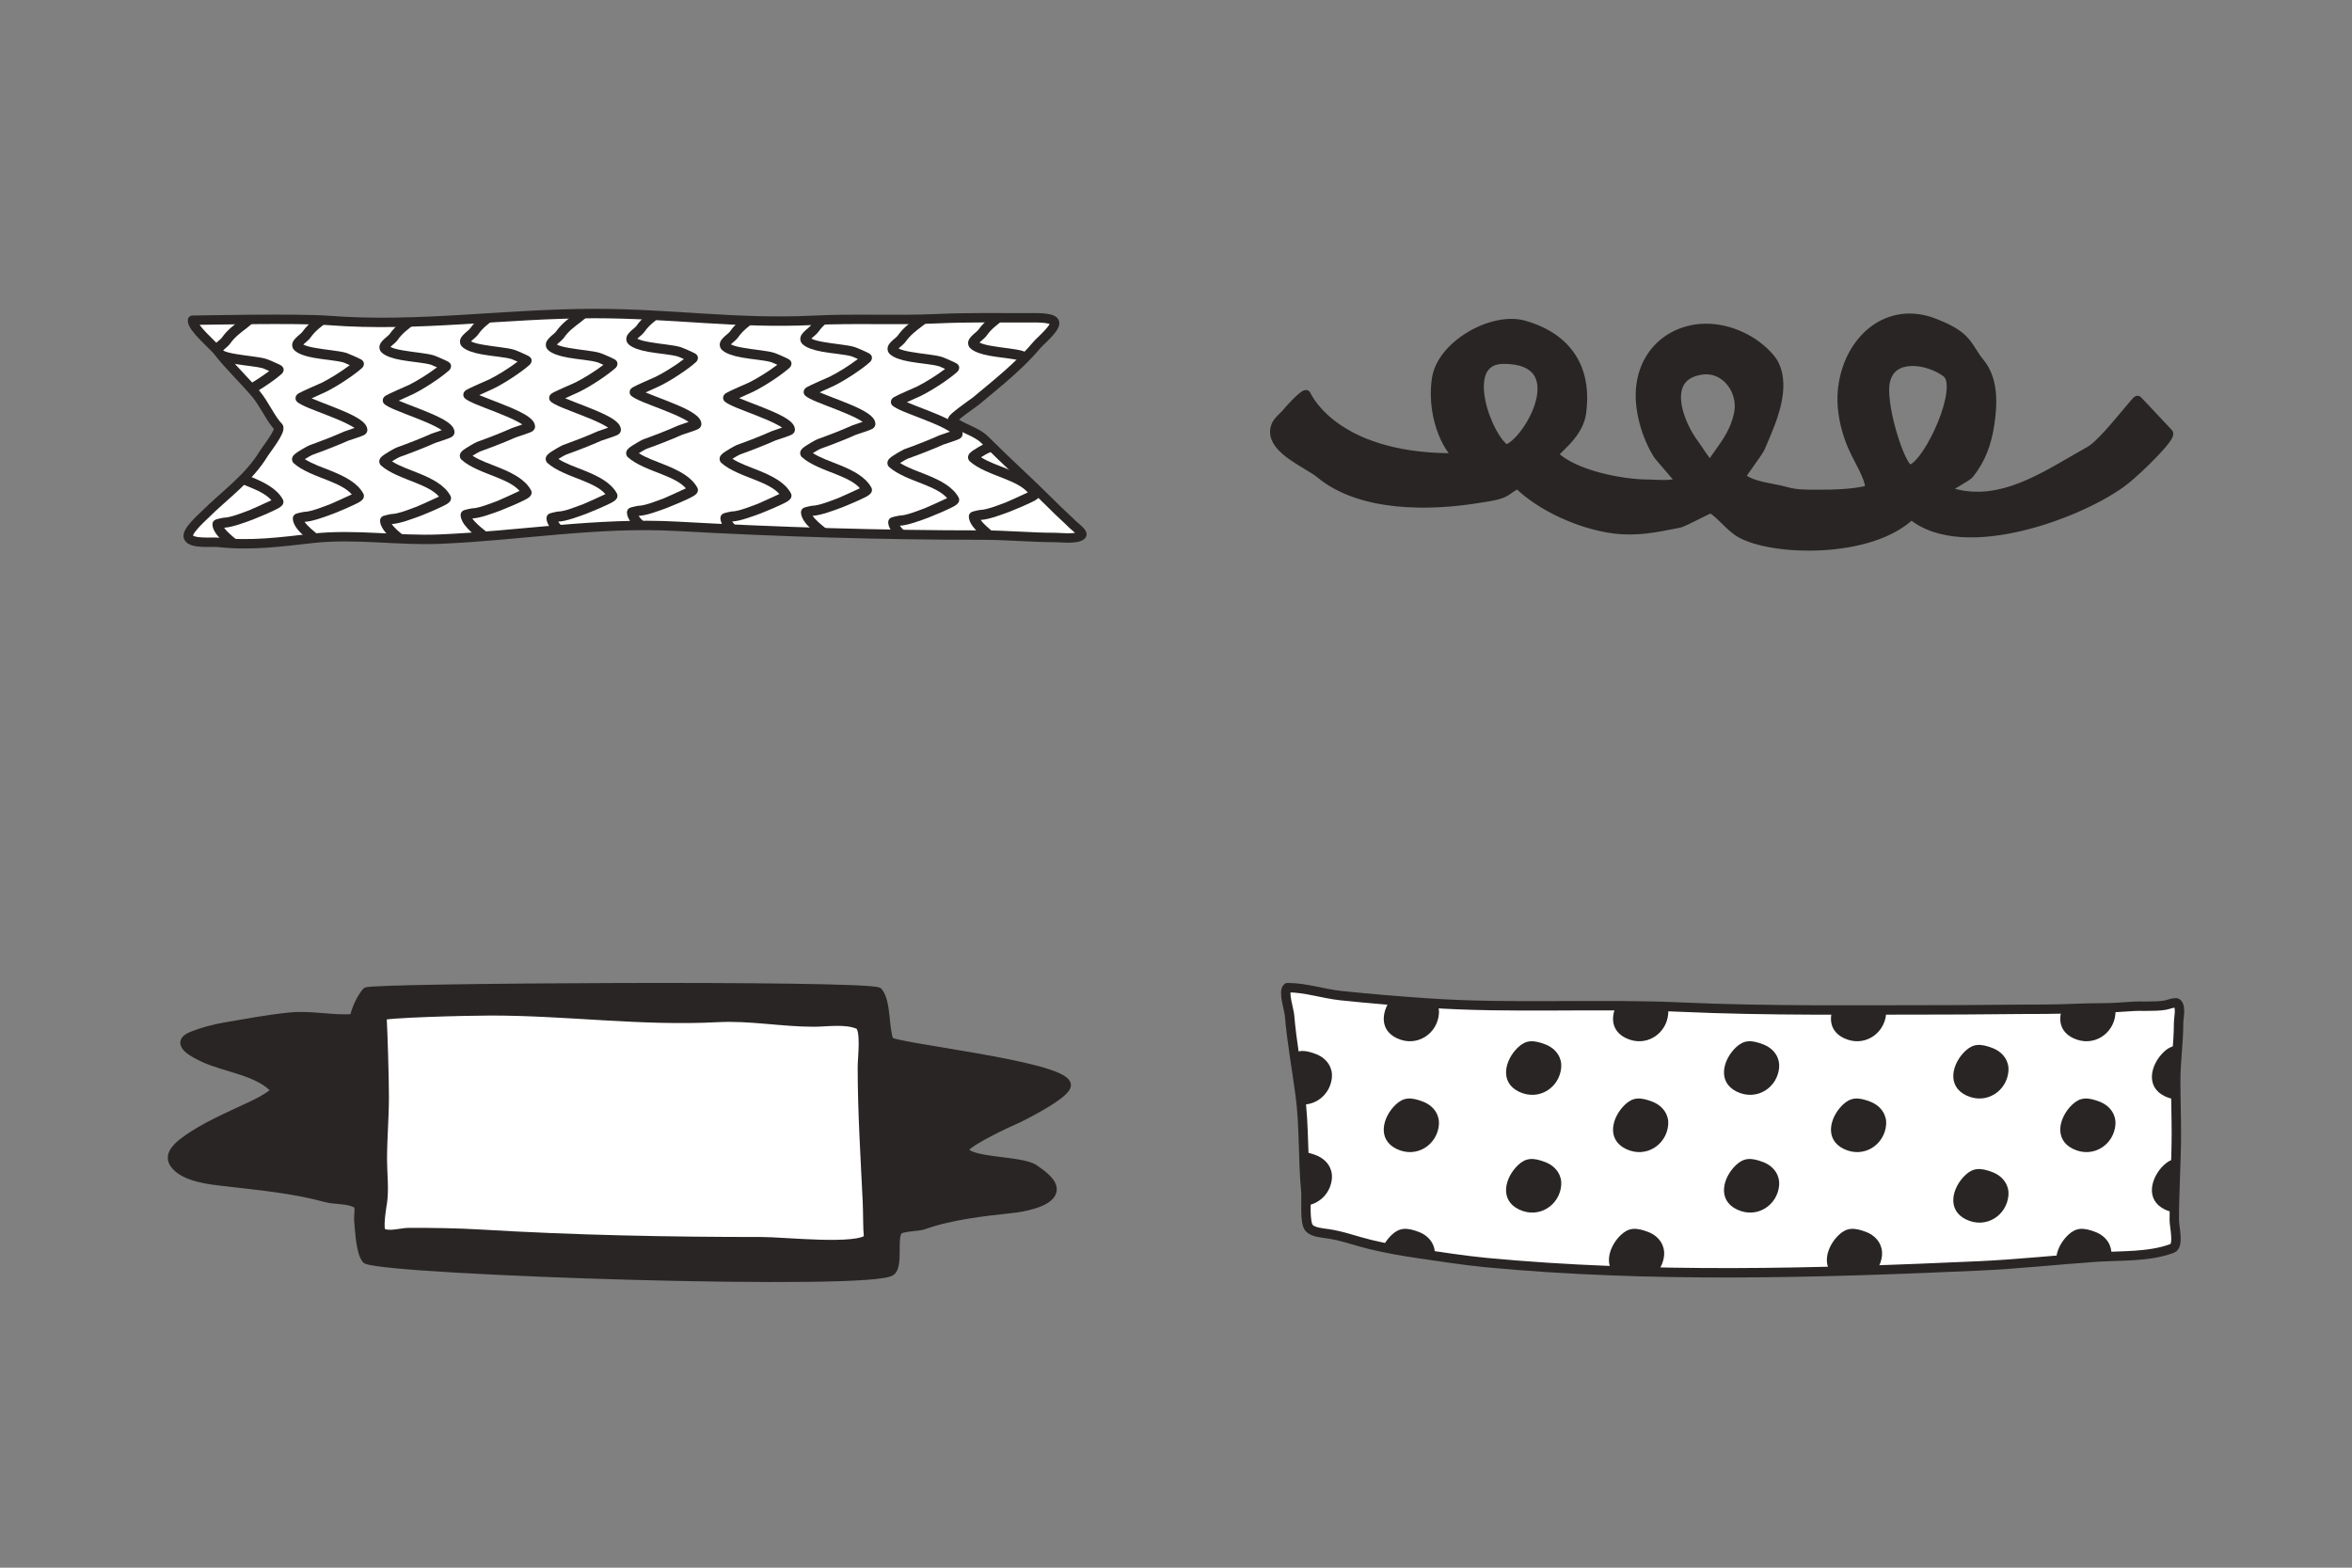
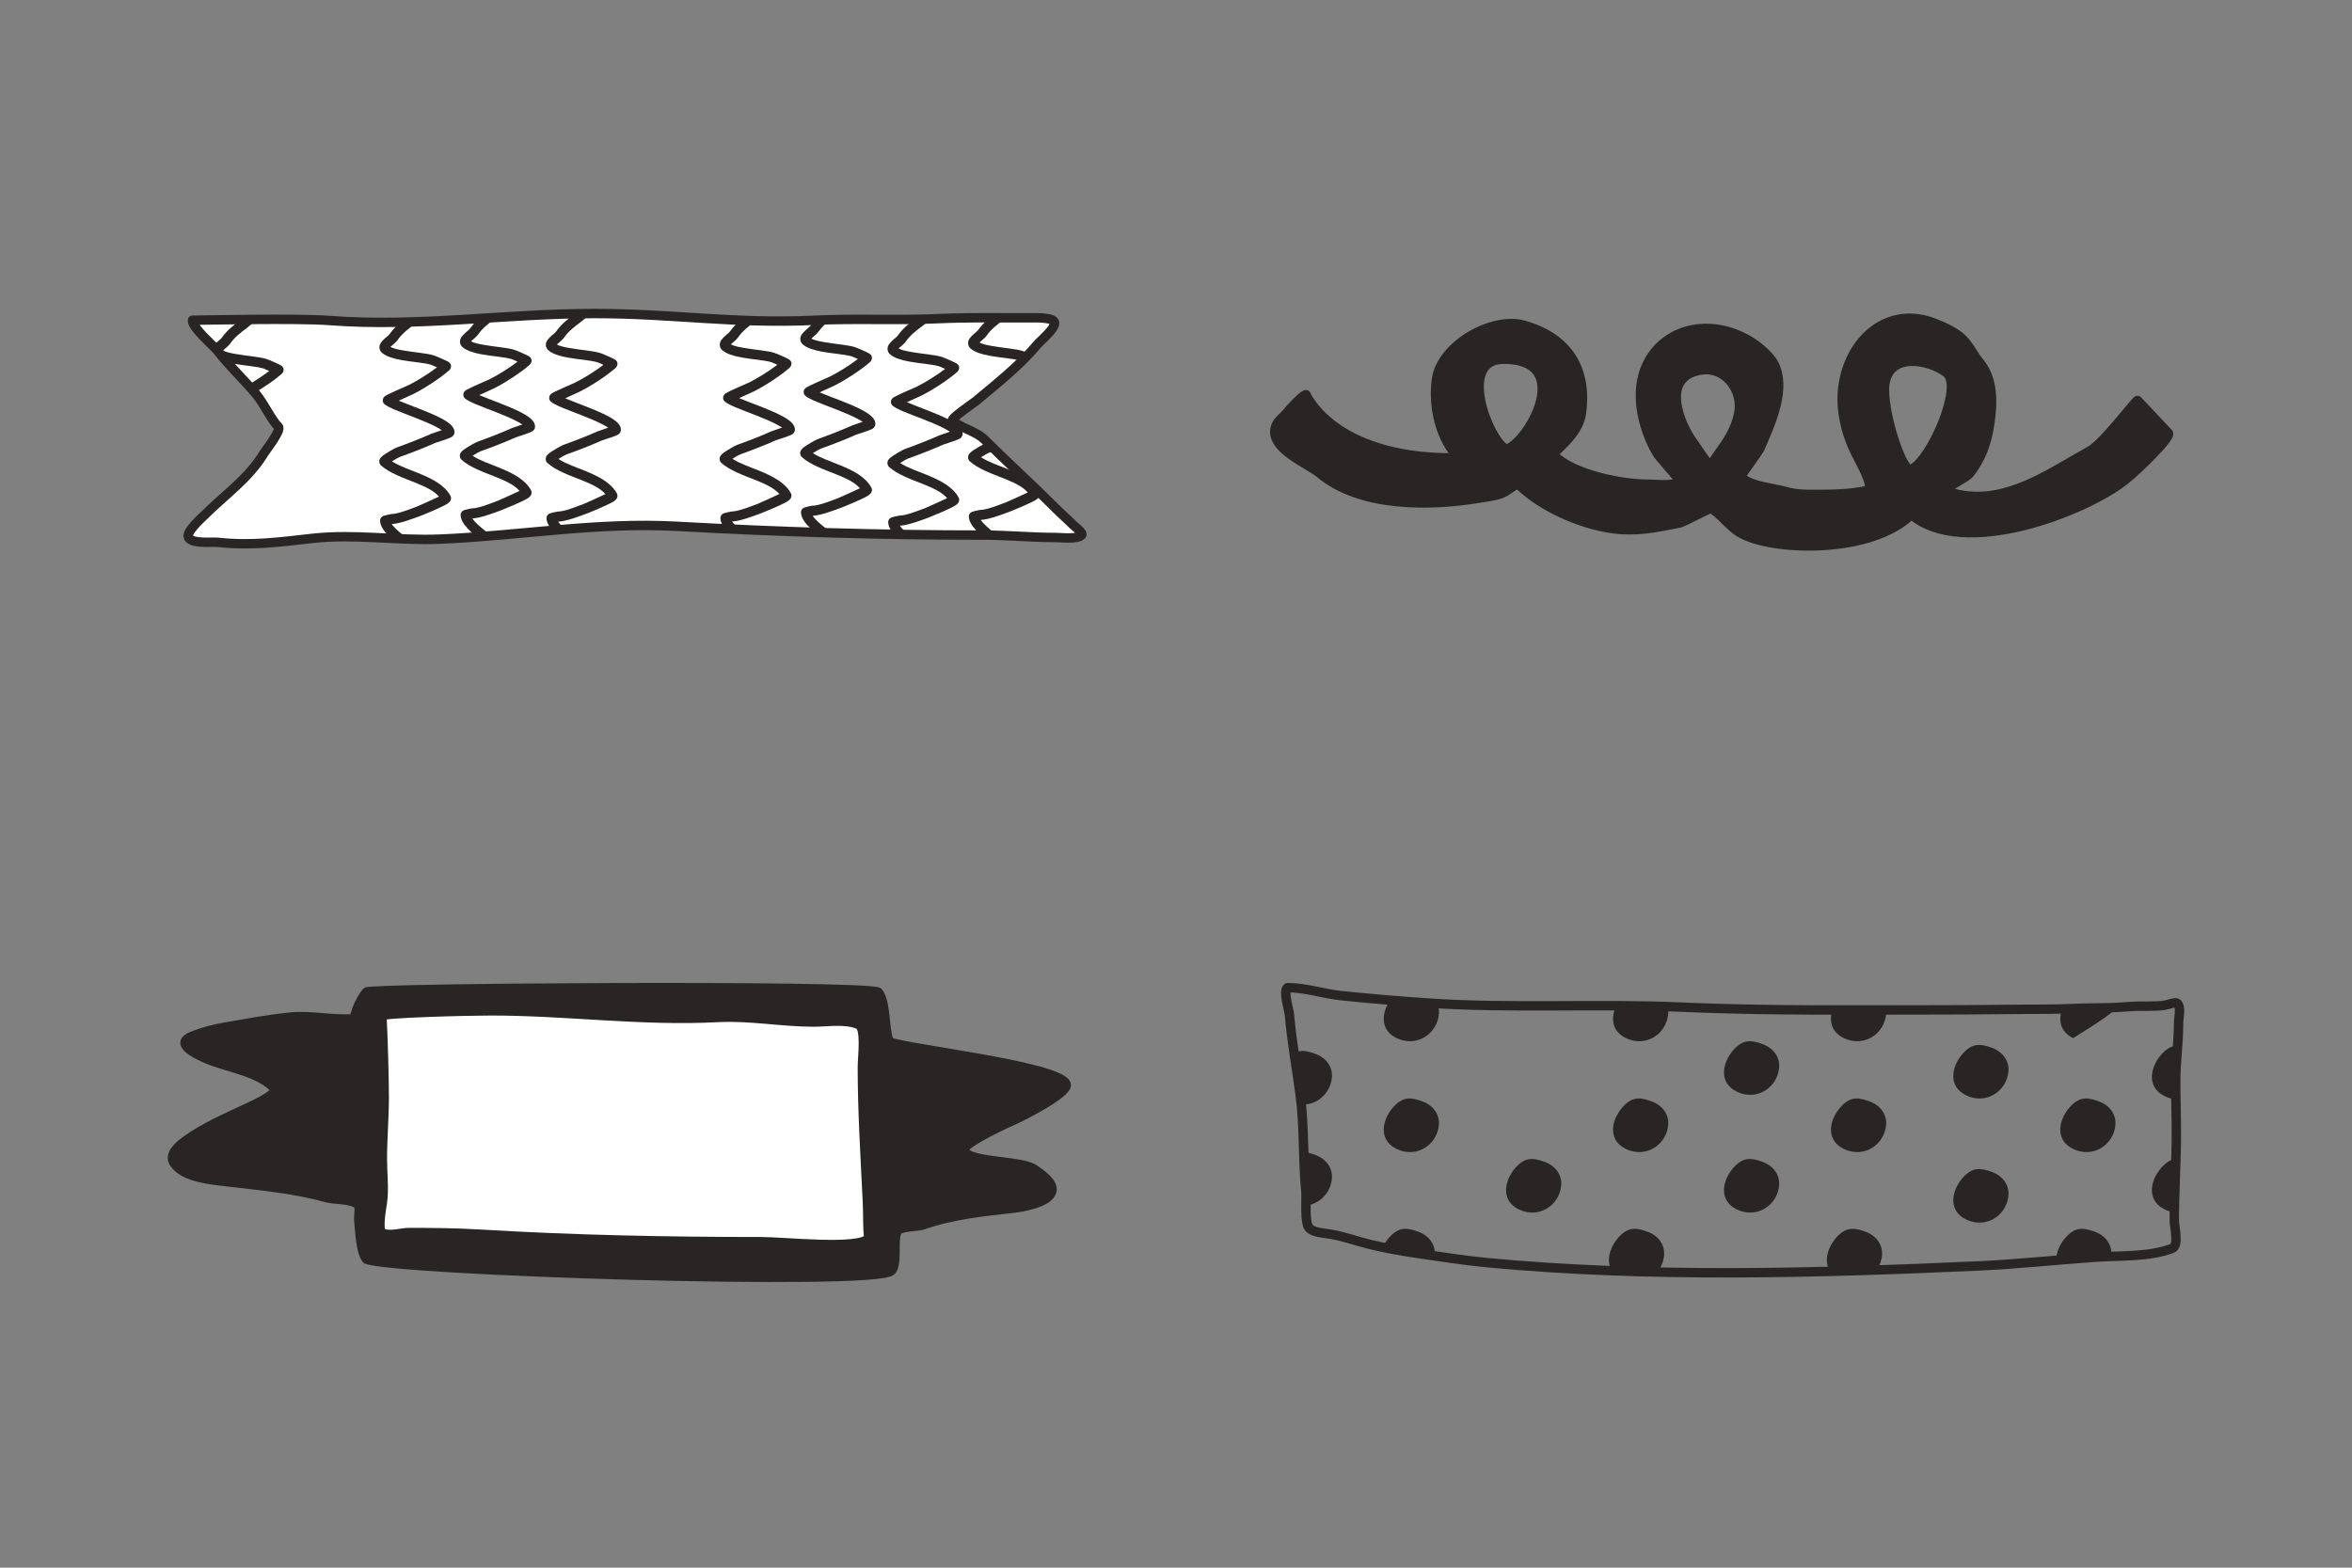
<svg xmlns="http://www.w3.org/2000/svg" width="150" height="100" viewBox="0 0 150 100" fill="none">
  <rect x="0" y="0" width="150" height="100" fill="#808080" stroke="none" />
  <path d="M12.278 20.426C12.214 20.864 13.609 22.043 13.866 22.37C14.636 23.363 15.524 24.18 16.324 25.131C16.866 25.785 17.281 26.754 17.754 27.227C17.964 27.438 16.942 28.733 16.831 28.914C15.874 30.514 14.327 31.571 13.043 32.855C12.815 33.083 11.846 33.935 12.021 34.285C12.231 34.711 13.556 34.554 13.912 34.595C16.003 34.828 17.877 34.571 19.955 34.338C22.646 34.04 25.343 34.501 28.04 34.39C33.131 34.18 38.058 33.287 43.19 33.573C49.722 33.935 56.161 34.133 62.688 34.133C64.235 34.133 65.747 34.285 67.294 34.285C67.68 34.285 68.695 34.419 68.981 34.133C69.116 33.999 68.479 33.532 68.421 33.468C68.047 33.094 67.627 32.727 67.242 32.341C67.189 32.289 67.137 32.236 67.09 32.189C65.683 30.783 64.2 29.451 62.793 28.044C62.244 27.496 61.229 27.297 60.744 26.819C60.627 26.702 62.081 25.709 62.227 25.593C63.593 24.454 65.035 23.316 66.168 21.961C66.343 21.751 67.411 20.87 67.242 20.531C67.084 20.216 65.87 20.274 65.601 20.274C63.675 20.274 61.742 20.239 59.816 20.327C57.177 20.449 54.521 20.298 51.882 20.432C46.943 20.671 42.88 20 37.93 20C32.173 20 26.703 20.881 21 20.444C18.962 20.286 12.821 20.426 12.278 20.426Z" fill="white" />
-   <path d="M15.763 30.315C15.605 30.485 15.442 30.648 15.273 30.812C15.448 30.882 15.623 30.952 15.798 31.022C16.388 31.261 16.954 31.506 17.31 31.909C16.896 32.102 16.02 32.505 15.903 32.545C15.483 32.697 14.701 33.024 14.257 33.024C14.222 33.024 13.831 33.112 13.749 33.147C13.562 33.234 13.55 33.392 13.55 33.445C13.55 33.696 13.708 33.999 13.983 34.291C14.094 34.408 14.216 34.53 14.35 34.647C14.712 34.676 15.074 34.694 15.43 34.694C15.179 34.501 14.899 34.285 14.66 34.063C14.514 33.929 14.385 33.795 14.298 33.666L14.292 33.661C14.8 33.643 15.652 33.316 16.113 33.147C16.259 33.094 17.369 32.639 17.777 32.405C17.941 32.312 18.022 32.207 18.046 32.154C18.098 32.038 18.081 31.933 18.034 31.851C17.66 31.174 16.872 30.771 16.026 30.426C15.944 30.391 15.851 30.356 15.763 30.315Z" fill="#292524" />
  <path d="M15.372 20.385C15.699 20.379 16.044 20.373 16.388 20.373C16.184 20.566 15.956 20.741 15.734 20.928C15.349 21.22 14.963 21.506 14.695 21.897C14.607 22.026 14.45 22.16 14.298 22.288C14.275 22.306 14.245 22.335 14.222 22.358C14.415 22.458 14.695 22.522 15.004 22.575C15.705 22.703 16.528 22.756 16.983 22.896C17.094 22.925 17.801 23.234 17.923 23.31C18.221 23.503 18.04 23.783 17.982 23.835C17.579 24.198 16.872 24.682 16.248 25.05C16.108 24.88 15.962 24.723 15.816 24.559C16.259 24.302 16.773 23.97 17.17 23.666C17.007 23.59 16.837 23.514 16.797 23.503C16.353 23.368 15.559 23.322 14.888 23.199C14.748 23.17 14.613 23.147 14.485 23.112C14.275 22.872 14.064 22.627 13.866 22.37C13.819 22.306 13.72 22.207 13.597 22.084C13.656 21.997 13.743 21.903 13.848 21.816C13.959 21.716 14.094 21.623 14.158 21.53C14.461 21.086 14.899 20.747 15.331 20.415L15.372 20.385Z" fill="#292524" />
  <path d="M26.645 20.52C26.289 20.531 25.927 20.543 25.571 20.549C25.302 20.771 25.051 21.016 24.858 21.296C24.794 21.389 24.66 21.483 24.549 21.582C24.432 21.687 24.333 21.792 24.275 21.886C24.199 22.014 24.181 22.142 24.21 22.259C24.228 22.341 24.275 22.429 24.362 22.505C24.602 22.721 25.063 22.872 25.588 22.966C26.26 23.088 27.054 23.135 27.497 23.269C27.538 23.281 27.707 23.357 27.871 23.433C27.334 23.841 26.592 24.302 26.073 24.559C26.003 24.594 24.8 25.108 24.59 25.242C24.462 25.324 24.427 25.429 24.421 25.464C24.392 25.593 24.427 25.698 24.52 25.78C24.631 25.879 24.888 26.013 25.238 26.159C25.939 26.451 27.036 26.83 27.766 27.204C27.923 27.286 28.064 27.362 28.174 27.438C27.912 27.525 27.556 27.648 27.503 27.671C26.814 27.98 26.038 28.278 25.279 28.552C25.185 28.588 24.549 28.938 24.345 29.125C24.088 29.352 24.205 29.603 24.292 29.685C24.829 30.17 25.676 30.462 26.487 30.788C27.077 31.028 27.643 31.273 27.999 31.676C27.585 31.869 26.709 32.271 26.592 32.312C26.172 32.464 25.39 32.791 24.946 32.791C24.911 32.791 24.52 32.879 24.438 32.913C24.251 33.001 24.24 33.159 24.24 33.211C24.24 33.462 24.397 33.766 24.672 34.058C24.759 34.151 24.858 34.25 24.964 34.344C25.32 34.361 25.67 34.379 26.026 34.391C25.798 34.215 25.559 34.023 25.349 33.83C25.203 33.696 25.075 33.561 24.987 33.433L24.981 33.427C25.489 33.41 26.341 33.083 26.802 32.913C26.948 32.861 28.058 32.406 28.466 32.172C28.63 32.079 28.712 31.974 28.735 31.921C28.787 31.804 28.77 31.699 28.723 31.617C28.35 30.94 27.561 30.537 26.715 30.193C26.114 29.948 25.477 29.738 24.999 29.428C25.197 29.3 25.436 29.171 25.483 29.154C26.26 28.874 27.048 28.57 27.754 28.255C27.848 28.214 28.659 27.974 28.822 27.864C28.962 27.764 28.986 27.642 28.986 27.572C28.986 27.449 28.939 27.315 28.834 27.186C28.694 27.011 28.414 26.819 28.046 26.638C27.299 26.258 26.184 25.873 25.471 25.575L25.431 25.558C25.822 25.377 26.3 25.161 26.341 25.143C27.042 24.799 28.128 24.092 28.659 23.608C28.717 23.555 28.898 23.275 28.601 23.082C28.478 23.006 27.772 22.697 27.661 22.668C27.205 22.528 26.382 22.475 25.682 22.347C25.372 22.294 25.092 22.23 24.899 22.131C24.923 22.107 24.952 22.078 24.975 22.061C25.127 21.932 25.285 21.798 25.372 21.67C25.641 21.279 26.026 20.992 26.411 20.701C26.499 20.636 26.575 20.578 26.645 20.52Z" fill="#292524" />
  <path d="M37.685 20C37.34 20 37.002 20.006 36.657 20.012L36.645 20.023C36.213 20.356 35.776 20.695 35.472 21.138C35.408 21.232 35.273 21.325 35.163 21.424C35.046 21.529 34.947 21.635 34.888 21.728C34.812 21.856 34.795 21.985 34.824 22.102C34.842 22.183 34.888 22.271 34.976 22.347C35.215 22.563 35.676 22.715 36.202 22.808C36.873 22.931 37.667 22.977 38.111 23.112C38.152 23.123 38.321 23.199 38.484 23.275C37.947 23.684 37.206 24.145 36.686 24.402C36.616 24.437 35.414 24.95 35.203 25.085C35.075 25.166 35.04 25.272 35.034 25.307C35.005 25.435 35.04 25.54 35.133 25.622C35.244 25.721 35.501 25.855 35.851 26.001C36.552 26.293 37.65 26.673 38.379 27.046C38.537 27.128 38.677 27.204 38.788 27.28C38.525 27.367 38.169 27.49 38.117 27.513C37.428 27.823 36.651 28.12 35.892 28.395C35.799 28.43 35.163 28.78 34.958 28.967C34.701 29.195 34.818 29.446 34.906 29.527C35.443 30.012 36.289 30.31 37.101 30.631C37.69 30.87 38.257 31.115 38.613 31.518C38.198 31.711 37.323 32.114 37.206 32.154C36.785 32.306 36.003 32.633 35.559 32.633C35.525 32.633 35.133 32.721 35.052 32.756C34.865 32.843 34.853 33.001 34.853 33.053C34.853 33.281 34.987 33.561 35.227 33.836C35.507 33.812 35.787 33.789 36.062 33.766C36.027 33.737 35.997 33.707 35.962 33.678C35.816 33.544 35.688 33.41 35.6 33.281L35.595 33.275C36.102 33.258 36.955 32.931 37.416 32.762C37.562 32.709 38.671 32.254 39.08 32.02C39.243 31.927 39.325 31.822 39.348 31.769C39.401 31.652 39.383 31.547 39.337 31.465C38.963 30.788 38.175 30.386 37.328 30.041C36.721 29.796 36.091 29.586 35.612 29.276C35.811 29.148 36.05 29.02 36.097 29.002C36.873 28.722 37.661 28.418 38.368 28.103C38.461 28.062 39.273 27.823 39.436 27.712C39.576 27.613 39.599 27.49 39.599 27.42C39.599 27.297 39.553 27.163 39.448 27.035C39.308 26.86 39.027 26.667 38.66 26.486C37.912 26.106 36.797 25.721 36.085 25.423L36.044 25.406C36.435 25.225 36.914 25.009 36.955 24.991C37.655 24.647 38.741 23.941 39.273 23.456C39.331 23.404 39.512 23.123 39.214 22.93C39.092 22.855 38.385 22.545 38.274 22.516C37.819 22.376 36.996 22.323 36.295 22.195C35.986 22.142 35.706 22.078 35.513 21.979C35.536 21.956 35.565 21.926 35.589 21.909C35.741 21.78 35.898 21.646 35.986 21.518C36.254 21.127 36.639 20.841 37.025 20.549C37.258 20.356 37.48 20.187 37.685 20Z" fill="#292524" />
  <path d="M47.224 20.426C46.972 20.636 46.745 20.864 46.564 21.133C46.5 21.226 46.365 21.319 46.254 21.419C46.138 21.524 46.038 21.629 45.98 21.722C45.904 21.851 45.886 21.979 45.916 22.096C45.933 22.178 45.98 22.265 46.068 22.341C46.307 22.557 46.768 22.709 47.294 22.802C47.965 22.925 48.759 22.972 49.203 23.106C49.243 23.118 49.413 23.194 49.576 23.269C49.039 23.678 48.298 24.139 47.778 24.396C47.708 24.431 46.505 24.945 46.295 25.079C46.167 25.161 46.132 25.266 46.126 25.301C46.097 25.429 46.132 25.534 46.225 25.616C46.336 25.715 46.593 25.85 46.943 25.996C47.644 26.288 48.741 26.667 49.471 27.041C49.629 27.122 49.769 27.198 49.88 27.274C49.617 27.362 49.261 27.484 49.208 27.508C48.52 27.817 47.743 28.115 46.984 28.389C46.891 28.424 46.254 28.774 46.05 28.961C45.793 29.189 45.91 29.44 45.998 29.522C46.535 30.006 47.381 30.304 48.193 30.625C48.782 30.864 49.349 31.11 49.705 31.512C49.29 31.705 48.414 32.108 48.298 32.149C47.877 32.301 47.095 32.627 46.651 32.627C46.616 32.627 46.225 32.715 46.144 32.75C45.957 32.838 45.945 32.995 45.945 33.048C45.945 33.252 46.05 33.491 46.243 33.737C46.558 33.754 46.867 33.766 47.182 33.778C47.142 33.742 47.101 33.702 47.06 33.667C46.914 33.532 46.786 33.398 46.698 33.27L46.692 33.264C47.2 33.246 48.052 32.919 48.514 32.75C48.66 32.697 49.769 32.242 50.177 32.009C50.341 31.915 50.423 31.81 50.446 31.758C50.499 31.641 50.481 31.536 50.434 31.454C50.061 30.777 49.273 30.374 48.426 30.03C47.825 29.785 47.188 29.574 46.71 29.265C46.908 29.136 47.148 29.008 47.194 28.991C47.971 28.71 48.759 28.407 49.465 28.091C49.559 28.051 50.37 27.811 50.533 27.7C50.674 27.601 50.697 27.478 50.697 27.408C50.697 27.286 50.65 27.151 50.545 27.023C50.405 26.848 50.125 26.655 49.757 26.474C49.01 26.095 47.895 25.71 47.182 25.412L47.142 25.394C47.533 25.213 48.012 24.997 48.052 24.98C48.753 24.635 49.839 23.929 50.37 23.444C50.428 23.392 50.609 23.112 50.312 22.919C50.189 22.843 49.483 22.534 49.372 22.505C48.916 22.364 48.093 22.312 47.393 22.183C47.083 22.131 46.803 22.067 46.61 21.968C46.634 21.944 46.663 21.915 46.686 21.898C46.838 21.769 46.996 21.635 47.083 21.506C47.358 21.109 47.743 20.817 48.122 20.525C48.152 20.502 48.181 20.479 48.21 20.461C47.877 20.45 47.55 20.438 47.224 20.426Z" fill="#292524" />
  <path d="M59.39 20.339C59.039 20.351 58.683 20.356 58.333 20.362C57.936 20.672 57.545 20.987 57.265 21.395C57.2 21.489 57.066 21.582 56.955 21.682C56.839 21.787 56.739 21.892 56.681 21.985C56.605 22.114 56.588 22.242 56.617 22.359C56.634 22.441 56.681 22.528 56.769 22.604C57.008 22.82 57.469 22.972 57.995 23.065C58.666 23.188 59.46 23.235 59.904 23.369C59.944 23.38 60.114 23.456 60.277 23.532C59.74 23.941 58.999 24.402 58.479 24.659C58.409 24.694 57.206 25.208 56.996 25.342C56.868 25.424 56.833 25.529 56.827 25.564C56.798 25.692 56.833 25.797 56.926 25.879C57.037 25.978 57.294 26.113 57.644 26.259C58.345 26.55 59.442 26.93 60.172 27.303C60.33 27.385 60.47 27.461 60.581 27.537C60.318 27.625 59.962 27.747 59.909 27.77C59.22 28.08 58.444 28.378 57.685 28.652C57.592 28.687 56.955 29.037 56.751 29.224C56.494 29.452 56.611 29.703 56.699 29.785C57.236 30.269 58.082 30.567 58.894 30.888C59.483 31.127 60.05 31.373 60.406 31.775C59.991 31.968 59.115 32.371 58.999 32.412C58.578 32.563 57.796 32.89 57.352 32.89C57.317 32.89 56.926 32.978 56.844 33.013C56.658 33.101 56.646 33.258 56.646 33.311C56.646 33.538 56.78 33.813 57.014 34.087C57.323 34.093 57.638 34.099 57.948 34.105C57.884 34.046 57.814 33.988 57.755 33.935C57.609 33.801 57.481 33.667 57.393 33.538L57.387 33.533C57.895 33.515 58.748 33.188 59.209 33.019C59.355 32.966 60.464 32.511 60.873 32.277C61.036 32.184 61.118 32.079 61.141 32.026C61.194 31.91 61.176 31.805 61.13 31.723C60.756 31.046 59.968 30.643 59.121 30.298C58.514 30.053 57.884 29.843 57.405 29.534C57.603 29.405 57.843 29.277 57.889 29.259C58.666 28.979 59.454 28.675 60.16 28.36C60.254 28.319 61.065 28.08 61.229 27.969C61.369 27.87 61.392 27.747 61.392 27.677C61.392 27.555 61.346 27.42 61.24 27.292C61.1 27.117 60.82 26.924 60.452 26.737C59.705 26.358 58.59 25.972 57.878 25.675L57.837 25.657C58.228 25.476 58.707 25.26 58.748 25.243C59.448 24.898 60.534 24.192 61.065 23.707C61.124 23.655 61.304 23.375 61.007 23.182C60.884 23.106 60.178 22.797 60.067 22.767C59.612 22.627 58.788 22.575 58.088 22.446C57.779 22.394 57.498 22.33 57.306 22.23C57.329 22.207 57.358 22.178 57.382 22.16C57.533 22.032 57.691 21.898 57.779 21.769C58.047 21.384 58.432 21.092 58.818 20.8C59.022 20.648 59.209 20.497 59.39 20.339Z" fill="#292524" />
-   <path d="M20.031 20.391C19.756 20.619 19.499 20.864 19.295 21.156C19.231 21.249 19.096 21.343 18.986 21.442C18.869 21.547 18.77 21.652 18.711 21.746C18.635 21.874 18.618 22.002 18.647 22.119C18.665 22.201 18.711 22.288 18.799 22.364C19.038 22.58 19.499 22.732 20.025 22.826C20.696 22.948 21.49 22.995 21.934 23.129C21.975 23.141 22.144 23.217 22.307 23.293C21.77 23.701 21.029 24.162 20.509 24.419C20.439 24.454 19.237 24.968 19.026 25.102C18.898 25.184 18.863 25.289 18.857 25.324C18.828 25.453 18.863 25.558 18.956 25.64C19.067 25.739 19.324 25.873 19.674 26.019C20.375 26.311 21.473 26.69 22.202 27.064C22.36 27.146 22.5 27.221 22.611 27.297C22.348 27.385 21.992 27.508 21.94 27.531C21.251 27.84 20.474 28.138 19.715 28.413C19.622 28.448 18.986 28.798 18.781 28.985C18.524 29.212 18.641 29.463 18.729 29.545C19.266 30.029 20.112 30.327 20.924 30.648C21.513 30.888 22.08 31.133 22.436 31.536C22.021 31.728 21.146 32.131 21.029 32.172C20.608 32.324 19.826 32.651 19.383 32.651C19.348 32.651 18.956 32.738 18.875 32.773C18.688 32.861 18.676 33.019 18.676 33.071C18.676 33.322 18.834 33.626 19.108 33.918C19.248 34.069 19.423 34.227 19.604 34.379C19.721 34.367 19.832 34.355 19.949 34.338C20.136 34.315 20.328 34.297 20.515 34.285C20.276 34.104 20.013 33.894 19.791 33.69C19.645 33.556 19.517 33.421 19.429 33.293L19.423 33.287C19.931 33.27 20.784 32.943 21.245 32.773C21.391 32.721 22.5 32.265 22.909 32.032C23.072 31.939 23.154 31.833 23.177 31.781C23.23 31.664 23.212 31.559 23.166 31.477C22.792 30.8 22.004 30.397 21.157 30.053C20.55 29.808 19.92 29.598 19.441 29.288C19.639 29.16 19.879 29.031 19.925 29.014C20.702 28.733 21.49 28.43 22.197 28.115C22.29 28.074 23.101 27.835 23.265 27.724C23.405 27.624 23.428 27.502 23.428 27.432C23.428 27.309 23.381 27.175 23.276 27.046C23.136 26.871 22.856 26.679 22.488 26.492C21.741 26.112 20.626 25.727 19.914 25.429L19.873 25.412C20.264 25.231 20.743 25.015 20.784 24.997C21.484 24.653 22.57 23.946 23.101 23.462C23.16 23.409 23.341 23.129 23.043 22.936C22.92 22.861 22.214 22.551 22.103 22.516C21.648 22.376 20.825 22.324 20.124 22.195C19.815 22.142 19.534 22.078 19.342 21.979C19.365 21.956 19.394 21.927 19.418 21.909C19.569 21.781 19.727 21.646 19.815 21.518C20.083 21.133 20.468 20.841 20.854 20.549C20.906 20.508 20.953 20.473 21 20.432H20.994C20.737 20.42 20.41 20.403 20.031 20.391Z" fill="#292524" />
  <path d="M31.666 20.246C31.298 20.269 30.924 20.292 30.556 20.316C30.346 20.502 30.154 20.707 29.996 20.934C29.932 21.028 29.797 21.121 29.687 21.221C29.57 21.326 29.471 21.431 29.412 21.524C29.336 21.652 29.319 21.781 29.348 21.898C29.366 21.98 29.412 22.067 29.5 22.143C29.739 22.359 30.2 22.511 30.726 22.604C31.397 22.727 32.191 22.773 32.635 22.908C32.675 22.919 32.845 22.995 33.008 23.071C32.471 23.48 31.73 23.941 31.21 24.198C31.14 24.233 29.938 24.747 29.727 24.881C29.599 24.962 29.564 25.068 29.558 25.103C29.529 25.231 29.564 25.336 29.657 25.418C29.768 25.517 30.025 25.651 30.375 25.797C31.076 26.089 32.173 26.469 32.903 26.842C33.061 26.924 33.201 27 33.312 27.076C33.049 27.163 32.693 27.286 32.641 27.309C31.952 27.619 31.175 27.917 30.416 28.191C30.323 28.226 29.687 28.576 29.482 28.763C29.225 28.991 29.342 29.242 29.43 29.323C29.967 29.808 30.813 30.106 31.625 30.427C32.214 30.666 32.781 30.911 33.137 31.314C32.722 31.507 31.847 31.91 31.73 31.951C31.309 32.102 30.527 32.429 30.084 32.429C30.049 32.429 29.657 32.517 29.576 32.552C29.389 32.639 29.377 32.797 29.377 32.849C29.377 33.101 29.535 33.404 29.809 33.696C29.979 33.883 30.2 34.075 30.422 34.257C30.737 34.233 31.053 34.21 31.362 34.181C31.082 33.971 30.761 33.725 30.486 33.474C30.34 33.34 30.212 33.206 30.125 33.077L30.119 33.071C30.627 33.054 31.479 32.727 31.94 32.558C32.086 32.505 33.195 32.05 33.604 31.816C33.767 31.723 33.849 31.618 33.872 31.565C33.925 31.448 33.907 31.343 33.861 31.262C33.487 30.584 32.699 30.182 31.852 29.837C31.245 29.592 30.615 29.382 30.136 29.073C30.335 28.944 30.574 28.816 30.621 28.798C31.397 28.518 32.185 28.214 32.892 27.899C32.985 27.858 33.797 27.619 33.96 27.508C34.1 27.409 34.123 27.286 34.123 27.216C34.123 27.093 34.077 26.959 33.971 26.831C33.831 26.656 33.551 26.463 33.183 26.282C32.436 25.902 31.321 25.517 30.609 25.22L30.568 25.202C30.959 25.021 31.438 24.805 31.479 24.788C32.179 24.443 33.265 23.737 33.797 23.252C33.855 23.2 34.036 22.919 33.738 22.727C33.615 22.651 32.909 22.341 32.798 22.312C32.343 22.172 31.52 22.12 30.819 21.991C30.51 21.939 30.23 21.874 30.037 21.775C30.06 21.752 30.089 21.723 30.113 21.705C30.265 21.577 30.422 21.442 30.51 21.314C30.778 20.923 31.163 20.637 31.549 20.345C31.596 20.298 31.631 20.275 31.666 20.246Z" fill="#292524" />
-   <path d="M41.24 20.087C41 20.292 40.779 20.514 40.603 20.77C40.539 20.864 40.405 20.957 40.294 21.057C40.177 21.162 40.078 21.267 40.02 21.36C39.944 21.489 39.926 21.617 39.955 21.734C39.973 21.815 40.02 21.903 40.107 21.979C40.346 22.195 40.808 22.347 41.333 22.44C42.005 22.563 42.798 22.609 43.242 22.744C43.283 22.755 43.452 22.831 43.616 22.907C43.079 23.316 42.337 23.777 41.818 24.034C41.748 24.069 40.545 24.583 40.335 24.717C40.206 24.799 40.171 24.904 40.166 24.939C40.136 25.067 40.171 25.172 40.265 25.254C40.376 25.353 40.633 25.488 40.983 25.634C41.683 25.925 42.781 26.305 43.511 26.678C43.668 26.76 43.808 26.836 43.919 26.912C43.657 27 43.3 27.122 43.248 27.145C42.559 27.455 41.783 27.753 41.024 28.027C40.93 28.062 40.294 28.412 40.09 28.599C39.833 28.827 39.95 29.078 40.037 29.16C40.574 29.644 41.421 29.942 42.232 30.263C42.822 30.502 43.388 30.747 43.744 31.15C43.33 31.343 42.454 31.746 42.337 31.787C41.917 31.939 41.135 32.265 40.691 32.265C40.656 32.265 40.265 32.353 40.183 32.388C39.996 32.475 39.985 32.633 39.985 32.686C39.985 32.931 40.142 33.234 40.411 33.532C40.72 33.526 41.029 33.526 41.339 33.526C41.251 33.456 41.17 33.38 41.094 33.31C40.948 33.176 40.819 33.042 40.732 32.913L40.726 32.907C41.234 32.89 42.086 32.563 42.547 32.394C42.693 32.341 43.803 31.886 44.211 31.652C44.375 31.559 44.456 31.454 44.48 31.401C44.532 31.285 44.515 31.18 44.468 31.098C44.094 30.421 43.306 30.018 42.46 29.673C41.858 29.428 41.222 29.218 40.743 28.909C40.942 28.78 41.181 28.652 41.228 28.634C42.005 28.354 42.793 28.05 43.499 27.735C43.592 27.694 44.404 27.455 44.567 27.344C44.708 27.245 44.731 27.122 44.731 27.052C44.731 26.93 44.684 26.795 44.579 26.667C44.439 26.492 44.159 26.299 43.791 26.112C43.044 25.733 41.929 25.348 41.216 25.05L41.175 25.032C41.567 24.851 42.045 24.635 42.086 24.618C42.787 24.273 43.873 23.567 44.404 23.082C44.462 23.03 44.643 22.75 44.346 22.557C44.223 22.481 43.517 22.172 43.406 22.142C42.95 22.002 42.127 21.95 41.426 21.821C41.117 21.769 40.837 21.705 40.644 21.605C40.667 21.582 40.697 21.553 40.72 21.535C40.872 21.407 41.029 21.273 41.117 21.144C41.386 20.759 41.771 20.467 42.156 20.175L42.191 20.146C41.888 20.117 41.567 20.099 41.24 20.087Z" fill="#292524" />
  <path d="M52.974 20.385C52.641 20.391 52.314 20.403 51.981 20.42C51.882 20.531 51.789 20.642 51.701 20.765C51.637 20.858 51.503 20.952 51.392 21.051C51.275 21.156 51.176 21.261 51.117 21.354C51.041 21.483 51.024 21.611 51.053 21.728C51.071 21.81 51.117 21.897 51.205 21.973C51.444 22.189 51.906 22.341 52.431 22.434C53.102 22.557 53.896 22.604 54.34 22.738C54.381 22.75 54.55 22.826 54.714 22.901C54.176 23.31 53.435 23.771 52.916 24.028C52.846 24.063 51.643 24.577 51.433 24.711C51.304 24.793 51.269 24.898 51.263 24.933C51.234 25.061 51.269 25.166 51.363 25.248C51.474 25.348 51.73 25.482 52.081 25.628C52.781 25.92 53.879 26.299 54.608 26.673C54.766 26.754 54.906 26.83 55.017 26.906C54.755 26.994 54.398 27.116 54.346 27.14C53.657 27.449 52.88 27.747 52.122 28.021C52.028 28.056 51.392 28.407 51.188 28.593C50.931 28.821 51.047 29.072 51.135 29.154C51.672 29.639 52.519 29.936 53.33 30.257C53.92 30.497 54.486 30.742 54.842 31.145C54.428 31.337 53.552 31.74 53.435 31.781C53.015 31.933 52.233 32.26 51.789 32.26C51.754 32.26 51.363 32.347 51.281 32.382C51.094 32.47 51.083 32.627 51.083 32.68C51.083 32.931 51.24 33.235 51.514 33.526C51.649 33.672 51.812 33.818 51.981 33.964C52.338 33.976 52.694 33.988 53.05 33.999C52.775 33.789 52.46 33.55 52.192 33.305C52.046 33.17 51.917 33.036 51.83 32.908L51.824 32.902C52.332 32.884 53.184 32.557 53.645 32.388C53.791 32.336 54.9 31.88 55.309 31.647C55.472 31.553 55.554 31.448 55.578 31.396C55.63 31.279 55.613 31.174 55.566 31.092C55.192 30.415 54.404 30.012 53.558 29.668C52.956 29.422 52.32 29.212 51.841 28.903C52.04 28.774 52.279 28.646 52.326 28.628C53.102 28.348 53.891 28.045 54.597 27.729C54.69 27.689 55.502 27.449 55.665 27.338C55.805 27.239 55.829 27.116 55.829 27.046C55.829 26.924 55.782 26.79 55.677 26.661C55.537 26.486 55.257 26.293 54.889 26.106C54.142 25.727 53.026 25.342 52.314 25.044L52.273 25.026C52.664 24.846 53.143 24.63 53.184 24.612C53.885 24.268 54.971 23.561 55.502 23.077C55.56 23.024 55.741 22.744 55.443 22.551C55.321 22.475 54.614 22.166 54.504 22.137C54.048 21.997 53.225 21.944 52.524 21.816C52.215 21.763 51.935 21.699 51.742 21.6C51.765 21.576 51.795 21.547 51.818 21.53C51.97 21.401 52.127 21.267 52.215 21.138C52.425 20.841 52.694 20.607 52.974 20.385Z" fill="#292524" />
  <path d="M62.98 28.237C62.928 28.255 62.881 28.272 62.828 28.29C62.735 28.325 62.099 28.675 61.894 28.862C61.638 29.09 61.754 29.341 61.842 29.422C62.379 29.907 63.225 30.205 64.037 30.526C64.626 30.765 65.193 31.01 65.549 31.413C65.134 31.606 64.259 32.009 64.142 32.05C63.722 32.201 62.939 32.528 62.496 32.528C62.461 32.528 62.069 32.616 61.988 32.651C61.801 32.738 61.789 32.896 61.789 32.949C61.789 33.2 61.947 33.503 62.221 33.795C62.326 33.912 62.449 34.029 62.583 34.139H62.694C63.004 34.139 63.313 34.145 63.622 34.157C63.383 33.976 63.126 33.772 62.91 33.567C62.764 33.433 62.636 33.299 62.548 33.17L62.542 33.164C63.05 33.147 63.903 32.82 64.364 32.651C64.51 32.598 65.619 32.143 66.028 31.91C66.191 31.816 66.273 31.711 66.296 31.658C66.337 31.577 66.337 31.501 66.319 31.431C65.946 31.069 65.566 30.707 65.187 30.351C64.907 30.193 64.597 30.059 64.282 29.93C63.675 29.685 63.044 29.475 62.566 29.166C62.764 29.037 63.004 28.909 63.05 28.891C63.196 28.839 63.342 28.786 63.488 28.728C63.319 28.564 63.15 28.401 62.98 28.237Z" fill="#292524" />
  <path d="M62.402 21.027C62.607 20.736 62.863 20.49 63.138 20.263C63.482 20.263 63.827 20.268 64.183 20.263C64.119 20.315 64.049 20.368 63.978 20.42C63.593 20.712 63.208 20.998 62.939 21.39C62.852 21.518 62.694 21.652 62.542 21.78C62.519 21.798 62.49 21.827 62.467 21.851C62.659 21.95 62.939 22.014 63.249 22.067C63.949 22.195 64.772 22.248 65.228 22.388C65.28 22.405 65.455 22.475 65.642 22.557C65.49 22.72 65.327 22.884 65.164 23.047C65.105 23.024 65.058 23.006 65.041 23.001C64.597 22.866 63.803 22.82 63.132 22.697C62.607 22.604 62.145 22.452 61.906 22.236C61.819 22.16 61.772 22.072 61.754 21.991C61.725 21.874 61.743 21.746 61.819 21.617C61.877 21.524 61.976 21.419 62.093 21.314C62.204 21.214 62.338 21.121 62.402 21.027Z" fill="#292524" />
  <path d="M12.278 20.426C12.214 20.864 13.609 22.043 13.866 22.37C14.636 23.363 15.524 24.18 16.324 25.131C16.866 25.785 17.281 26.754 17.754 27.227C17.964 27.438 16.942 28.733 16.831 28.914C15.874 30.514 14.327 31.571 13.043 32.855C12.815 33.083 11.846 33.935 12.021 34.285C12.231 34.711 13.556 34.554 13.912 34.595C16.003 34.828 17.877 34.571 19.955 34.338C22.646 34.04 25.343 34.501 28.04 34.39C33.131 34.18 38.058 33.287 43.19 33.573C49.722 33.935 56.161 34.133 62.688 34.133C64.235 34.133 65.747 34.285 67.294 34.285C67.68 34.285 68.695 34.419 68.981 34.133C69.116 33.999 68.479 33.532 68.421 33.468C68.047 33.094 67.627 32.727 67.242 32.341C67.189 32.289 67.137 32.236 67.09 32.189C65.683 30.783 64.2 29.451 62.793 28.044C62.244 27.496 61.229 27.297 60.744 26.819C60.627 26.702 62.081 25.709 62.227 25.593C63.593 24.454 65.035 23.316 66.168 21.961C66.343 21.751 67.411 20.87 67.242 20.531C67.084 20.216 65.87 20.274 65.601 20.274C63.675 20.274 61.742 20.239 59.816 20.327C57.177 20.449 54.521 20.298 51.882 20.432C46.943 20.671 42.88 20 37.93 20C32.173 20 26.703 20.881 21 20.444C18.962 20.286 12.821 20.426 12.278 20.426Z" stroke="#292524" stroke-width="0.6" stroke-miterlimit="2.854" stroke-linecap="round" stroke-linejoin="round" />
  <path fill-rule="evenodd" clip-rule="evenodd" d="M110.948 33.969C112.954 35.173 119.305 35.365 121.897 32.821C125.209 35.661 132.998 32.641 135.544 30.604C136.426 29.898 138.511 27.851 138.284 27.624C138.184 27.525 137.834 27.151 137.453 26.742L137.451 26.74C137.001 26.259 136.507 25.73 136.326 25.549C136.3 25.522 136.032 25.845 135.656 26.296C134.955 27.138 133.879 28.43 133.302 28.751C132.932 28.956 132.559 29.174 132.182 29.393C129.739 30.815 127.138 32.329 124.23 31.36C123.939 31.263 124.458 30.955 124.944 30.667C125.233 30.495 125.511 30.33 125.598 30.222C126.324 29.314 126.716 28.285 126.901 26.997C127.083 25.726 127.151 24.204 126.246 23.117C126.071 22.908 125.93 22.686 125.79 22.466C125.609 22.18 125.429 21.898 125.182 21.651C124.719 21.186 124.044 20.884 123.401 20.627C120.425 19.437 117.914 21.653 117.53 24.718C117.354 26.126 117.721 27.665 118.361 28.929C118.41 29.026 118.464 29.13 118.521 29.239C118.954 30.076 119.528 31.184 119.068 31.287C118.05 31.516 116.919 31.538 115.87 31.538H115.795C115.149 31.538 114.533 31.538 113.913 31.36C113.661 31.288 113.367 31.23 113.062 31.171C112.295 31.022 111.454 30.858 111.007 30.411C110.995 30.398 111.227 30.071 111.495 29.694C111.819 29.238 112.195 28.708 112.253 28.573C112.29 28.485 112.329 28.395 112.369 28.303C113.011 26.821 113.905 24.758 113.143 23.236C112.868 22.687 112.106 22.063 111.601 21.759C108.568 19.935 105.107 21.33 104.662 24.541C104.453 26.046 105.009 27.834 105.73 28.988C105.769 29.05 106.023 29.346 106.307 29.675C106.712 30.146 107.176 30.684 107.153 30.708C106.896 30.964 105.99 30.923 105.42 30.897C105.281 30.891 105.162 30.886 105.077 30.886C103.414 30.886 100.34 30.276 99.126 29.062C99.039 28.976 99.222 28.797 99.498 28.526C99.973 28.061 100.722 27.326 100.857 26.331C101.244 23.471 99.921 21.521 97.191 20.745C95.193 20.177 91.924 22.008 91.616 24.184C91.24 26.855 92.583 29.041 93.177 29.203C85.356 29.388 83.449 25.498 83.301 25.196C83.295 25.184 83.292 25.178 83.291 25.178C83.107 25.178 82.247 26.103 82.129 26.26C82.039 26.379 81.929 26.486 81.82 26.593C81.63 26.777 81.44 26.961 81.358 27.209C81.01 28.252 82.323 29.04 83.34 29.65C83.68 29.854 83.987 30.038 84.189 30.206C86.784 32.369 91.201 32.299 94.344 31.775C94.423 31.762 94.509 31.749 94.6 31.735C95.064 31.664 95.646 31.575 96.004 31.36C96.017 31.352 96.053 31.328 96.102 31.294C96.312 31.148 96.777 30.828 96.835 30.886C98.267 32.317 100.827 33.467 102.942 33.732C104.371 33.91 105.562 33.671 106.946 33.394L107.093 33.364C107.248 33.333 107.838 33.038 108.341 32.787C108.742 32.587 109.086 32.416 109.109 32.427C109.403 32.574 109.705 32.871 110.019 33.179C110.317 33.472 110.626 33.776 110.948 33.969ZM96.057 28.667C94.894 28.055 92.934 22.925 95.875 22.911C100.518 22.888 97.488 28.262 96.057 28.667ZM109.142 29.662C109.059 29.827 108.573 29.096 108.288 28.666C108.203 28.539 108.137 28.438 108.103 28.395C107.064 27.059 105.828 23.935 108.577 23.591C110.044 23.408 111.183 24.908 110.89 26.379C110.676 27.446 110.118 28.225 109.662 28.862C109.452 29.154 109.265 29.416 109.142 29.662ZM120.207 24.491C119.975 26.114 121.403 30.479 121.922 29.909C123.05 29.491 125.276 24.644 124.14 23.774C123.007 22.911 120.497 22.457 120.207 24.491Z" fill="#292524" />
  <path fill-rule="evenodd" clip-rule="evenodd" d="M110.948 33.969C112.954 35.173 119.305 35.365 121.897 32.821C125.209 35.661 132.998 32.641 135.544 30.604C136.426 29.898 138.511 27.851 138.284 27.624C138.184 27.525 137.834 27.151 137.453 26.742L137.451 26.74C137.001 26.259 136.507 25.73 136.326 25.549C136.3 25.522 136.032 25.845 135.656 26.296C134.955 27.138 133.879 28.43 133.302 28.751C132.932 28.956 132.559 29.174 132.182 29.393C129.739 30.815 127.138 32.329 124.23 31.36C123.939 31.263 124.458 30.955 124.944 30.667C125.233 30.495 125.511 30.33 125.598 30.222C126.324 29.314 126.716 28.285 126.901 26.997C127.083 25.726 127.151 24.204 126.246 23.117C126.071 22.908 125.93 22.686 125.79 22.466C125.609 22.18 125.429 21.898 125.182 21.651C124.719 21.186 124.044 20.884 123.401 20.627C120.425 19.437 117.914 21.653 117.53 24.718C117.354 26.126 117.721 27.665 118.361 28.929C118.41 29.026 118.464 29.13 118.521 29.239C118.954 30.076 119.528 31.184 119.068 31.287C118.05 31.516 116.919 31.538 115.87 31.538H115.795C115.149 31.538 114.533 31.538 113.913 31.36C113.661 31.288 113.367 31.23 113.062 31.171C112.295 31.022 111.454 30.858 111.007 30.411C110.995 30.398 111.227 30.071 111.495 29.694C111.819 29.238 112.195 28.708 112.253 28.573C112.29 28.485 112.329 28.395 112.369 28.303C113.011 26.821 113.905 24.758 113.143 23.236C112.868 22.687 112.106 22.063 111.601 21.759C108.568 19.935 105.107 21.33 104.662 24.541C104.453 26.046 105.009 27.834 105.73 28.988C105.769 29.05 106.023 29.346 106.307 29.675C106.712 30.146 107.176 30.684 107.153 30.708C106.896 30.964 105.99 30.923 105.42 30.897C105.281 30.891 105.162 30.886 105.077 30.886C103.414 30.886 100.34 30.276 99.126 29.062C99.039 28.976 99.222 28.797 99.498 28.526C99.973 28.061 100.722 27.326 100.857 26.331C101.244 23.471 99.921 21.521 97.191 20.745C95.193 20.177 91.924 22.008 91.616 24.184C91.24 26.855 92.583 29.041 93.177 29.203C85.356 29.388 83.449 25.498 83.301 25.196C83.295 25.184 83.292 25.178 83.291 25.178C83.107 25.178 82.247 26.103 82.129 26.26C82.039 26.379 81.929 26.486 81.82 26.593C81.63 26.777 81.44 26.961 81.358 27.209C81.01 28.252 82.323 29.04 83.34 29.65C83.68 29.854 83.987 30.038 84.189 30.206C86.784 32.369 91.201 32.299 94.344 31.775C94.423 31.762 94.509 31.749 94.6 31.735C95.064 31.664 95.646 31.575 96.004 31.36C96.017 31.352 96.053 31.328 96.102 31.294C96.312 31.148 96.777 30.828 96.835 30.886C98.267 32.317 100.827 33.467 102.942 33.732C104.371 33.91 105.562 33.671 106.946 33.394L107.093 33.364C107.248 33.333 107.838 33.038 108.341 32.787C108.742 32.587 109.086 32.416 109.109 32.427C109.403 32.574 109.705 32.871 110.019 33.179C110.317 33.472 110.626 33.776 110.948 33.969ZM96.057 28.667C94.894 28.055 92.934 22.925 95.875 22.911C100.518 22.888 97.488 28.262 96.057 28.667ZM109.142 29.662C109.059 29.827 108.573 29.096 108.288 28.666C108.203 28.539 108.137 28.438 108.103 28.395C107.064 27.059 105.828 23.935 108.577 23.591C110.044 23.408 111.183 24.908 110.89 26.379C110.676 27.446 110.118 28.225 109.662 28.862C109.452 29.154 109.265 29.416 109.142 29.662ZM120.207 24.491C119.975 26.114 121.403 30.479 121.922 29.909C123.05 29.491 125.276 24.644 124.14 23.774C123.007 22.911 120.497 22.457 120.207 24.491Z" fill="#292524" />
  <path d="M121.897 32.821L122.092 32.593C121.974 32.492 121.798 32.498 121.687 32.607L121.897 32.821ZM135.656 26.296L135.426 26.104C135.424 26.106 135.423 26.107 135.422 26.109L135.656 26.296ZM135.656 26.296L135.887 26.488C135.888 26.487 135.889 26.485 135.89 26.484L135.656 26.296ZM111.007 30.411L110.794 30.622L110.795 30.624L111.007 30.411ZM111.495 29.695L111.251 29.519C111.251 29.52 111.251 29.52 111.25 29.521L111.495 29.695ZM111.495 29.695L111.254 29.516C111.253 29.517 111.252 29.518 111.251 29.519L111.495 29.695ZM111.495 29.695L111.736 29.873C111.736 29.872 111.737 29.871 111.737 29.871L111.495 29.695ZM111.495 29.695L111.261 29.507C111.258 29.511 111.255 29.514 111.252 29.518L111.495 29.695ZM111.495 29.695L111.729 29.882C111.733 29.877 111.736 29.873 111.74 29.868L111.495 29.695ZM106.307 29.675L106.079 29.871L106.082 29.875L106.307 29.675ZM106.307 29.675L106.535 29.481C106.534 29.479 106.532 29.478 106.531 29.476L106.307 29.675ZM106.307 29.675L106.078 29.87L106.079 29.871L106.307 29.675ZM107.153 30.708L107.365 30.92L107.366 30.919L107.153 30.708ZM99.126 29.062L99.338 28.85L99.337 28.849L99.126 29.062ZM93.177 29.204L93.184 29.503C93.333 29.5 93.457 29.388 93.475 29.24C93.493 29.092 93.4 28.953 93.256 28.914L93.177 29.204ZM81.819 26.593L82.019 26.817C82.022 26.814 82.025 26.811 82.028 26.808L81.819 26.593ZM81.819 26.593L81.62 26.369C81.617 26.372 81.614 26.375 81.61 26.378L81.819 26.593ZM96.004 31.36L95.851 31.102L95.85 31.103L96.004 31.36ZM109.109 32.427L108.974 32.695L108.975 32.696L109.109 32.427ZM96.057 28.668L95.917 28.933C95.985 28.969 96.064 28.977 96.138 28.956L96.057 28.668ZM121.922 29.909L121.818 29.627C121.773 29.644 121.732 29.671 121.7 29.707L121.922 29.909ZM121.897 32.821L121.687 32.607C120.47 33.802 118.325 34.383 116.186 34.502C115.125 34.56 114.084 34.504 113.188 34.36C112.286 34.215 111.556 33.985 111.102 33.712L110.948 33.969L110.794 34.227C111.343 34.556 112.159 34.802 113.093 34.952C114.033 35.103 115.118 35.161 116.219 35.1C118.405 34.98 120.732 34.385 122.107 33.035L121.897 32.821ZM135.544 30.604L135.356 30.37C134.125 31.355 131.584 32.603 128.937 33.25C127.616 33.573 126.285 33.742 125.089 33.66C123.893 33.578 122.855 33.247 122.092 32.593L121.897 32.821L121.702 33.048C122.595 33.815 123.773 34.171 125.048 34.258C126.324 34.346 127.72 34.165 129.079 33.833C131.79 33.17 134.417 31.89 135.731 30.838L135.544 30.604ZM138.283 27.624L138.071 27.836C137.996 27.761 137.999 27.675 138.002 27.655C138.004 27.636 138.008 27.635 137.995 27.662C137.972 27.712 137.921 27.793 137.836 27.906C137.669 28.126 137.412 28.416 137.113 28.727C136.516 29.349 135.784 30.027 135.356 30.37L135.544 30.604L135.731 30.838C136.185 30.475 136.937 29.777 137.546 29.142C137.85 28.826 138.127 28.516 138.315 28.267C138.407 28.145 138.488 28.023 138.539 27.916C138.564 27.863 138.59 27.795 138.598 27.72C138.606 27.644 138.599 27.516 138.496 27.412L138.283 27.624ZM137.452 26.742L137.233 26.946C137.611 27.352 137.967 27.733 138.071 27.836L138.283 27.624L138.496 27.412C138.401 27.318 138.057 26.949 137.672 26.537L137.452 26.742ZM137.452 26.742L137.233 26.946L137.233 26.947L137.452 26.742L137.672 26.537L137.67 26.536L137.452 26.742ZM137.451 26.741L137.232 26.945L137.233 26.946L137.452 26.742L137.672 26.537L137.67 26.536L137.451 26.741ZM136.326 25.549L136.114 25.76C136.29 25.938 136.779 26.461 137.232 26.945L137.451 26.741L137.67 26.536C137.223 26.057 136.724 25.523 136.539 25.337L136.326 25.549ZM135.656 26.296L135.887 26.488C136.076 26.261 136.234 26.071 136.348 25.941C136.406 25.875 136.447 25.831 136.472 25.806C136.487 25.792 136.486 25.795 136.474 25.803C136.471 25.805 136.445 25.823 136.404 25.835C136.37 25.846 136.23 25.877 136.114 25.76L136.326 25.549L136.539 25.337C136.42 25.217 136.274 25.248 136.234 25.26C136.186 25.274 136.151 25.297 136.137 25.307C136.104 25.329 136.075 25.356 136.055 25.375C136.011 25.418 135.956 25.478 135.897 25.546C135.776 25.683 135.612 25.88 135.426 26.104L135.656 26.296ZM133.302 28.751L133.448 29.013C133.625 28.915 133.822 28.754 134.019 28.57C134.22 28.383 134.437 28.159 134.654 27.922C135.088 27.447 135.537 26.908 135.887 26.488L135.656 26.296L135.426 26.104C135.074 26.526 134.634 27.054 134.211 27.517C134 27.748 133.795 27.959 133.61 28.131C133.422 28.306 133.268 28.427 133.156 28.488L133.302 28.751ZM132.182 29.393L132.333 29.652C132.71 29.433 133.081 29.217 133.448 29.013L133.302 28.751L133.156 28.488C132.783 28.696 132.407 28.915 132.031 29.134L132.182 29.393ZM124.23 31.36L124.135 31.645C127.193 32.664 129.916 31.059 132.333 29.652L132.182 29.393L132.031 29.134C129.562 30.571 127.083 31.995 124.324 31.075L124.23 31.36ZM124.944 30.667L124.791 30.409C124.556 30.548 124.282 30.71 124.106 30.852C124.061 30.889 124.015 30.93 123.976 30.975C123.939 31.016 123.891 31.078 123.865 31.158C123.835 31.25 123.833 31.374 123.911 31.485C123.977 31.58 124.071 31.623 124.135 31.645L124.23 31.36L124.324 31.075C124.315 31.072 124.363 31.084 124.403 31.143C124.455 31.218 124.45 31.299 124.435 31.344C124.424 31.378 124.411 31.388 124.424 31.373C124.434 31.362 124.453 31.344 124.484 31.318C124.617 31.21 124.846 31.074 125.097 30.925L124.944 30.667ZM125.598 30.222L125.364 30.034C125.365 30.033 125.363 30.036 125.353 30.045C125.344 30.053 125.332 30.064 125.315 30.077C125.282 30.103 125.237 30.134 125.183 30.17C125.073 30.242 124.937 30.322 124.791 30.409L124.944 30.667L125.097 30.925C125.24 30.84 125.388 30.753 125.511 30.672C125.623 30.599 125.754 30.506 125.832 30.409L125.598 30.222ZM126.901 26.997L126.604 26.954C126.424 28.202 126.049 29.177 125.364 30.034L125.598 30.222L125.832 30.409C126.599 29.451 127.007 28.367 127.198 27.04L126.901 26.997ZM126.246 23.117L126.015 23.309C126.828 24.285 126.786 25.682 126.604 26.954L126.901 26.997L127.198 27.04C127.379 25.772 127.474 24.123 126.476 22.925L126.246 23.117ZM125.79 22.466L125.537 22.627C125.675 22.845 125.827 23.083 126.015 23.309L126.246 23.117L126.476 22.925C126.316 22.733 126.185 22.527 126.043 22.305L125.79 22.466ZM125.182 21.651L124.969 21.863C125.189 22.083 125.353 22.338 125.537 22.627L125.79 22.466L126.043 22.305C125.864 22.023 125.668 21.713 125.394 21.439L125.182 21.651ZM123.401 20.627L123.289 20.906C123.935 21.164 124.555 21.448 124.969 21.863L125.182 21.651L125.394 21.439C124.882 20.925 124.153 20.605 123.512 20.349L123.401 20.627ZM117.53 24.719L117.828 24.756C118.011 23.291 118.7 22.049 119.674 21.317C120.638 20.591 121.899 20.349 123.289 20.906L123.401 20.627L123.512 20.349C121.926 19.714 120.444 19.986 119.313 20.837C118.19 21.682 117.433 23.081 117.232 24.681L117.53 24.719ZM118.361 28.929L118.628 28.793C118.009 27.57 117.661 26.091 117.828 24.756L117.53 24.719L117.232 24.681C117.047 26.161 117.433 27.76 118.093 29.064L118.361 28.929ZM118.52 29.24L118.787 29.102C118.73 28.992 118.677 28.889 118.628 28.793L118.361 28.929L118.093 29.064C118.143 29.163 118.198 29.269 118.254 29.378L118.52 29.24ZM119.068 31.288L119.134 31.58C119.26 31.552 119.371 31.482 119.445 31.369C119.514 31.265 119.534 31.149 119.537 31.051C119.543 30.861 119.485 30.642 119.412 30.438C119.263 30.02 119.001 29.514 118.787 29.102L118.52 29.24L118.254 29.378C118.474 29.802 118.715 30.268 118.847 30.639C118.914 30.829 118.94 30.96 118.938 31.032C118.937 31.066 118.93 31.06 118.944 31.04C118.963 31.011 118.991 30.997 119.002 30.995L119.068 31.288ZM115.87 31.538V31.838C116.917 31.838 118.079 31.817 119.134 31.58L119.068 31.288L119.002 30.995C118.021 31.215 116.92 31.238 115.87 31.238V31.538ZM115.795 31.538L115.795 31.838H115.87V31.538V31.238H115.795L115.795 31.538ZM113.913 31.36L113.83 31.648C114.497 31.84 115.156 31.838 115.795 31.838L115.795 31.538L115.795 31.238C115.142 31.238 114.569 31.237 113.996 31.072L113.913 31.36ZM113.062 31.171L113.004 31.466C113.313 31.526 113.593 31.581 113.83 31.648L113.913 31.36L113.996 31.072C113.729 30.995 113.421 30.936 113.119 30.877L113.062 31.171ZM111.007 30.411L110.795 30.624C111.069 30.897 111.445 31.068 111.824 31.189C112.205 31.31 112.625 31.392 113.004 31.466L113.062 31.171L113.119 30.877C112.732 30.801 112.348 30.726 112.006 30.617C111.661 30.507 111.393 30.372 111.219 30.199L111.007 30.411ZM111.495 29.695L111.25 29.521C111.117 29.709 110.99 29.887 110.899 30.019C110.854 30.085 110.814 30.143 110.787 30.187C110.774 30.208 110.759 30.232 110.747 30.254C110.743 30.264 110.732 30.284 110.723 30.309C110.72 30.321 110.711 30.349 110.708 30.386C110.706 30.408 110.698 30.524 110.794 30.622L111.007 30.411L111.221 30.201C111.316 30.297 111.307 30.413 111.306 30.433C111.303 30.467 111.295 30.493 111.292 30.501C111.288 30.512 111.285 30.52 111.283 30.524C111.281 30.528 111.28 30.53 111.28 30.531C111.28 30.531 111.283 30.524 111.294 30.507C111.315 30.474 111.348 30.425 111.393 30.36C111.481 30.232 111.605 30.057 111.74 29.868L111.495 29.695ZM112.253 28.573L111.977 28.455C111.977 28.454 111.972 28.465 111.957 28.491C111.944 28.514 111.926 28.544 111.903 28.58C111.857 28.651 111.796 28.741 111.726 28.844C111.586 29.048 111.413 29.292 111.25 29.521L111.495 29.695L111.74 29.868C111.901 29.64 112.078 29.392 112.221 29.183C112.292 29.079 112.357 28.983 112.408 28.903C112.455 28.83 112.503 28.751 112.529 28.691L112.253 28.573ZM112.369 28.303L112.094 28.184C112.054 28.276 112.015 28.367 111.977 28.455L112.253 28.573L112.529 28.691C112.566 28.604 112.604 28.515 112.645 28.422L112.369 28.303ZM113.143 23.236L112.875 23.37C113.21 24.04 113.192 24.854 112.99 25.716C112.789 26.577 112.417 27.439 112.094 28.184L112.369 28.303L112.645 28.422C112.964 27.686 113.359 26.775 113.575 25.853C113.79 24.934 113.838 23.955 113.412 23.102L113.143 23.236ZM111.601 21.76L111.446 22.017C111.681 22.158 111.982 22.378 112.256 22.628C112.534 22.881 112.762 23.145 112.875 23.37L113.143 23.236L113.412 23.102C113.249 22.779 112.958 22.456 112.66 22.184C112.358 21.909 112.025 21.665 111.756 21.503L111.601 21.76ZM104.662 24.541L104.959 24.582C105.167 23.084 106.072 22.023 107.273 21.54C108.478 21.056 110.003 21.148 111.446 22.017L111.601 21.76L111.756 21.503C110.166 20.547 108.445 20.423 107.049 20.983C105.65 21.545 104.602 22.787 104.365 24.5L104.662 24.541ZM105.73 28.988L105.984 28.829C105.29 27.718 104.763 26 104.959 24.582L104.662 24.541L104.365 24.5C104.144 26.092 104.727 27.951 105.475 29.147L105.73 28.988ZM106.307 29.675L106.534 29.48C106.392 29.315 106.258 29.16 106.156 29.038C106.104 28.977 106.061 28.926 106.029 28.887C105.993 28.841 105.982 28.826 105.984 28.829L105.73 28.988L105.475 29.147C105.497 29.181 105.532 29.226 105.563 29.265C105.599 29.308 105.645 29.363 105.697 29.425C105.802 29.55 105.938 29.707 106.079 29.871L106.307 29.675ZM107.153 30.708L107.366 30.919C107.466 30.817 107.455 30.695 107.451 30.666C107.446 30.625 107.433 30.594 107.428 30.582C107.416 30.553 107.401 30.529 107.393 30.516C107.375 30.486 107.35 30.453 107.326 30.421C107.275 30.355 107.203 30.266 107.121 30.168C106.955 29.969 106.736 29.714 106.534 29.48L106.307 29.675L106.079 29.871C106.282 30.107 106.498 30.357 106.66 30.552C106.741 30.649 106.806 30.729 106.849 30.785C106.87 30.814 106.882 30.83 106.886 30.836C106.889 30.841 106.882 30.832 106.875 30.814C106.871 30.806 106.861 30.78 106.856 30.742C106.852 30.716 106.84 30.597 106.939 30.497L107.153 30.708ZM105.42 30.897L105.406 31.197C105.688 31.21 106.073 31.228 106.421 31.208C106.594 31.198 106.77 31.179 106.925 31.141C107.072 31.105 107.242 31.043 107.365 30.92L107.153 30.708L106.94 30.496C106.941 30.495 106.938 30.498 106.932 30.502C106.925 30.507 106.915 30.512 106.902 30.519C106.873 30.532 106.834 30.545 106.782 30.558C106.678 30.584 106.543 30.6 106.387 30.609C106.075 30.627 105.721 30.611 105.433 30.598L105.42 30.897ZM105.077 30.886V31.186C105.154 31.186 105.264 31.191 105.406 31.197L105.42 30.897L105.433 30.598C105.298 30.591 105.17 30.586 105.077 30.586V30.886ZM99.126 29.062L98.913 29.274C99.579 29.94 100.715 30.412 101.855 30.719C103.005 31.029 104.216 31.186 105.077 31.186V30.586C104.275 30.586 103.117 30.438 102.011 30.14C100.894 29.839 99.887 29.399 99.338 28.85L99.126 29.062ZM99.498 28.526L99.288 28.312C99.157 28.441 99.024 28.57 98.939 28.68C98.898 28.732 98.845 28.808 98.82 28.899C98.789 29.009 98.796 29.158 98.914 29.275L99.126 29.062L99.337 28.849C99.366 28.878 99.39 28.919 99.399 28.967C99.408 29.011 99.402 29.045 99.397 29.061C99.39 29.086 99.384 29.084 99.413 29.048C99.467 28.978 99.563 28.882 99.708 28.741L99.498 28.526ZM100.857 26.331L100.56 26.291C100.441 27.169 99.774 27.836 99.288 28.312L99.498 28.526L99.708 28.741C100.171 28.287 101.004 27.484 101.155 26.371L100.857 26.331ZM97.191 20.745L97.108 21.034C98.423 21.407 99.368 22.054 99.943 22.922C100.518 23.79 100.746 24.915 100.56 26.291L100.857 26.331L101.155 26.371C101.355 24.887 101.116 23.607 100.443 22.591C99.771 21.576 98.689 20.86 97.273 20.457L97.191 20.745ZM91.616 24.185L91.913 24.227C92.049 23.266 92.856 22.329 93.923 21.693C94.99 21.058 96.219 20.781 97.108 21.034L97.191 20.745L97.273 20.457C96.165 20.142 94.76 20.496 93.616 21.178C92.472 21.859 91.491 22.927 91.319 24.143L91.616 24.185ZM93.177 29.204L93.256 28.914C93.244 28.911 93.198 28.891 93.121 28.824C93.048 28.761 92.962 28.668 92.869 28.546C92.684 28.3 92.484 27.952 92.311 27.523C91.965 26.663 91.733 25.503 91.913 24.227L91.616 24.185L91.319 24.143C91.123 25.538 91.375 26.805 91.754 27.747C91.944 28.218 92.168 28.613 92.39 28.907C92.501 29.054 92.615 29.18 92.728 29.277C92.836 29.372 92.962 29.456 93.098 29.493L93.177 29.204ZM83.301 25.197L83.031 25.329C83.12 25.508 83.663 26.605 85.194 27.631C86.726 28.658 89.221 29.597 93.184 29.503L93.177 29.204L93.17 28.904C89.312 28.995 86.942 28.081 85.528 27.133C84.114 26.185 83.63 25.186 83.57 25.064L83.301 25.197ZM83.291 25.178V25.478C83.218 25.478 83.164 25.451 83.14 25.437C83.114 25.422 83.096 25.406 83.086 25.397C83.067 25.379 83.055 25.363 83.05 25.357C83.041 25.344 83.034 25.333 83.033 25.33C83.031 25.326 83.029 25.323 83.028 25.322C83.029 25.324 83.03 25.326 83.031 25.329L83.301 25.197L83.57 25.064C83.568 25.059 83.564 25.052 83.561 25.046C83.56 25.044 83.556 25.037 83.551 25.028C83.549 25.025 83.543 25.013 83.532 25C83.528 24.994 83.516 24.977 83.496 24.959C83.487 24.95 83.468 24.934 83.442 24.919C83.418 24.905 83.365 24.878 83.291 24.878V25.178ZM82.129 26.26L82.368 26.44C82.413 26.38 82.645 26.123 82.896 25.873C83.02 25.75 83.141 25.637 83.239 25.557C83.288 25.516 83.326 25.489 83.351 25.473C83.363 25.466 83.367 25.464 83.364 25.466C83.362 25.466 83.355 25.469 83.344 25.472C83.334 25.474 83.316 25.478 83.291 25.478V24.878C83.223 24.878 83.167 24.898 83.134 24.911C83.098 24.926 83.064 24.945 83.035 24.963C82.978 24.999 82.917 25.045 82.858 25.093C82.739 25.191 82.603 25.319 82.474 25.447C82.22 25.699 81.962 25.983 81.889 26.08L82.129 26.26ZM81.819 26.593L82.028 26.808C82.135 26.705 82.262 26.582 82.368 26.44L82.129 26.26L81.889 26.08C81.816 26.177 81.723 26.268 81.61 26.378L81.819 26.593ZM81.358 27.209L81.642 27.304C81.698 27.138 81.828 27.003 82.028 26.808L81.819 26.593L81.61 26.378C81.431 26.552 81.183 26.785 81.073 27.115L81.358 27.209ZM83.34 29.65L83.494 29.393C82.978 29.083 82.428 28.752 82.047 28.378C81.666 28.005 81.523 27.663 81.642 27.304L81.358 27.209L81.073 27.115C80.845 27.799 81.184 28.372 81.627 28.806C82.069 29.239 82.685 29.607 83.186 29.907L83.34 29.65ZM84.188 30.206L84.38 29.975C84.157 29.79 83.826 29.592 83.494 29.393L83.34 29.65L83.186 29.907C83.534 30.116 83.817 30.287 83.996 30.436L84.188 30.206ZM94.344 31.775L94.295 31.479C92.741 31.738 90.879 31.884 89.092 31.7C87.301 31.515 85.614 31.004 84.38 29.975L84.188 30.206L83.996 30.436C85.358 31.571 87.178 32.106 89.03 32.296C90.886 32.487 92.804 32.336 94.393 32.071L94.344 31.775ZM94.599 31.735L94.554 31.438C94.465 31.452 94.376 31.466 94.295 31.479L94.344 31.775L94.393 32.071C94.47 32.058 94.554 32.045 94.645 32.032L94.599 31.735ZM96.004 31.36L95.85 31.103C95.711 31.186 95.511 31.254 95.273 31.31C95.038 31.364 94.789 31.403 94.554 31.438L94.599 31.735L94.645 32.032C94.875 31.996 95.148 31.955 95.41 31.894C95.668 31.833 95.939 31.749 96.159 31.617L96.004 31.36ZM96.102 31.294L95.931 31.047C95.906 31.064 95.886 31.078 95.871 31.089C95.863 31.094 95.857 31.098 95.853 31.101C95.847 31.104 95.848 31.104 95.851 31.102L96.004 31.36L96.158 31.618C96.182 31.603 96.23 31.57 96.272 31.541L96.102 31.294ZM96.834 30.886L97.046 30.673C96.98 30.607 96.903 30.587 96.854 30.581C96.806 30.576 96.765 30.581 96.739 30.586C96.687 30.596 96.639 30.615 96.604 30.63C96.531 30.663 96.447 30.71 96.369 30.757C96.211 30.854 96.035 30.975 95.931 31.047L96.102 31.294L96.272 31.541C96.379 31.467 96.54 31.356 96.681 31.27C96.753 31.226 96.81 31.195 96.846 31.179C96.866 31.17 96.865 31.173 96.851 31.175C96.843 31.177 96.818 31.181 96.784 31.177C96.748 31.173 96.681 31.157 96.622 31.098L96.834 30.886ZM102.942 33.732L102.98 33.434C100.921 33.177 98.425 32.051 97.046 30.673L96.834 30.886L96.622 31.098C98.109 32.583 100.734 33.758 102.905 34.03L102.942 33.732ZM106.946 33.394L106.887 33.1C105.499 33.378 104.353 33.606 102.98 33.434L102.942 33.732L102.905 34.03C104.389 34.215 105.626 33.965 107.005 33.688L106.946 33.394ZM107.093 33.364L107.034 33.07L106.887 33.1L106.946 33.394L107.005 33.688L107.152 33.659L107.093 33.364ZM108.341 32.788L108.207 32.519C107.955 32.645 107.685 32.78 107.458 32.887C107.345 32.941 107.245 32.987 107.166 33.02C107.126 33.037 107.094 33.05 107.069 33.059C107.041 33.069 107.032 33.071 107.034 33.07L107.093 33.364L107.152 33.659C107.225 33.644 107.318 33.607 107.399 33.573C107.49 33.535 107.599 33.485 107.715 33.429C107.948 33.319 108.224 33.181 108.475 33.056L108.341 32.788ZM109.109 32.427L109.244 32.16C109.183 32.129 109.129 32.127 109.109 32.127C109.083 32.127 109.063 32.13 109.051 32.132C109.027 32.136 109.006 32.142 108.995 32.146C108.969 32.154 108.943 32.164 108.919 32.174C108.871 32.195 108.808 32.224 108.737 32.258C108.595 32.325 108.407 32.42 108.207 32.519L108.341 32.788L108.475 33.056C108.676 32.956 108.86 32.864 108.996 32.799C109.065 32.766 109.117 32.742 109.152 32.727C109.171 32.719 109.178 32.717 109.177 32.717C109.177 32.717 109.175 32.718 109.171 32.719C109.168 32.72 109.161 32.721 109.152 32.723C109.144 32.724 109.126 32.727 109.104 32.727C109.086 32.727 109.034 32.725 108.974 32.695L109.109 32.427ZM110.018 33.179L110.229 32.965C109.928 32.669 109.589 32.332 109.243 32.159L109.109 32.427L108.975 32.696C109.217 32.817 109.482 33.073 109.808 33.393L110.018 33.179ZM110.948 33.969L111.102 33.712C110.817 33.541 110.534 33.265 110.229 32.965L110.018 33.179L109.808 33.393C110.1 33.68 110.435 34.011 110.794 34.227L110.948 33.969ZM96.057 28.668L96.196 28.402C96.104 28.354 95.977 28.243 95.829 28.058C95.684 27.877 95.534 27.642 95.389 27.371C95.101 26.827 94.849 26.156 94.722 25.507C94.592 24.849 94.599 24.259 94.775 23.849C94.861 23.65 94.984 23.497 95.151 23.391C95.32 23.284 95.553 23.213 95.877 23.211L95.875 22.911L95.874 22.611C95.462 22.613 95.113 22.705 94.831 22.884C94.547 23.064 94.35 23.318 94.224 23.612C93.977 24.186 93.995 24.92 94.133 25.623C94.273 26.335 94.546 27.062 94.859 27.653C95.016 27.948 95.187 28.215 95.36 28.432C95.53 28.645 95.718 28.828 95.917 28.933L96.057 28.668ZM95.875 22.911L95.877 23.211C96.986 23.206 97.548 23.522 97.816 23.913C98.091 24.317 98.122 24.895 97.953 25.555C97.786 26.206 97.438 26.881 97.043 27.416C96.847 27.683 96.643 27.909 96.452 28.078C96.256 28.25 96.092 28.346 95.975 28.379L96.057 28.668L96.138 28.956C96.379 28.888 96.623 28.727 96.849 28.528C97.078 28.325 97.31 28.066 97.526 27.772C97.958 27.186 98.345 26.443 98.534 25.703C98.722 24.971 98.728 24.185 98.311 23.575C97.886 22.953 97.086 22.605 95.874 22.611L95.875 22.911ZM108.287 28.666L108.038 28.832C108.179 29.045 108.378 29.345 108.553 29.571C108.638 29.681 108.732 29.792 108.82 29.866C108.857 29.898 108.93 29.955 109.026 29.977C109.08 29.989 109.16 29.994 109.243 29.957C109.329 29.919 109.381 29.854 109.41 29.797L109.142 29.662L108.873 29.527C108.892 29.491 108.931 29.439 109 29.409C109.067 29.379 109.127 29.384 109.16 29.392C109.211 29.404 109.231 29.427 109.207 29.407C109.171 29.377 109.11 29.31 109.027 29.204C108.868 28.998 108.682 28.718 108.537 28.5L108.287 28.666ZM108.103 28.395L107.866 28.579C107.891 28.611 107.949 28.698 108.038 28.832L108.287 28.666L108.537 28.5C108.458 28.38 108.382 28.266 108.339 28.211L108.103 28.395ZM108.577 23.591L108.54 23.294C107.792 23.387 107.267 23.678 106.951 24.127C106.641 24.568 106.569 25.114 106.62 25.65C106.723 26.715 107.324 27.882 107.866 28.579L108.103 28.395L108.339 28.211C107.842 27.572 107.306 26.51 107.218 25.593C107.174 25.138 107.243 24.754 107.442 24.472C107.636 24.197 107.987 23.968 108.614 23.889L108.577 23.591ZM110.89 26.379L111.184 26.438C111.349 25.61 111.111 24.778 110.627 24.177C110.141 23.573 109.392 23.188 108.54 23.294L108.577 23.591L108.614 23.889C109.229 23.813 109.783 24.085 110.16 24.553C110.539 25.023 110.724 25.677 110.596 26.32L110.89 26.379ZM109.662 28.862L109.906 29.037C110.36 28.402 110.956 27.576 111.184 26.438L110.89 26.379L110.596 26.32C110.396 27.317 109.875 28.049 109.418 28.687L109.662 28.862ZM109.142 29.662L109.41 29.797C109.52 29.576 109.692 29.335 109.906 29.037L109.662 28.862L109.418 28.687C109.213 28.973 109.009 29.256 108.873 29.527L109.142 29.662ZM121.922 29.909L121.7 29.707C121.715 29.69 121.759 29.658 121.823 29.66C121.872 29.661 121.891 29.682 121.873 29.668C121.834 29.638 121.76 29.552 121.662 29.382C121.474 29.054 121.262 28.534 121.068 27.93C120.875 27.331 120.706 26.664 120.599 26.051C120.491 25.43 120.452 24.891 120.503 24.533L120.206 24.491L119.909 24.449C119.845 24.902 119.897 25.517 120.008 26.154C120.12 26.798 120.297 27.491 120.497 28.114C120.696 28.734 120.923 29.299 121.142 29.68C121.247 29.864 121.369 30.038 121.507 30.144C121.577 30.198 121.679 30.256 121.806 30.26C121.948 30.263 122.063 30.199 122.144 30.111L121.922 29.909ZM124.14 23.774L123.957 24.013C124.024 24.064 124.087 24.159 124.123 24.333C124.16 24.506 124.164 24.734 124.133 25.007C124.071 25.554 123.874 26.226 123.602 26.899C123.33 27.57 122.991 28.223 122.654 28.731C122.485 28.985 122.321 29.196 122.171 29.354C122.015 29.517 121.895 29.599 121.818 29.627L121.922 29.909L122.026 30.19C122.231 30.114 122.427 29.954 122.604 29.768C122.787 29.578 122.973 29.335 123.154 29.063C123.516 28.517 123.874 27.826 124.158 27.124C124.441 26.424 124.658 25.696 124.729 25.075C124.765 24.766 124.765 24.468 124.711 24.209C124.656 23.949 124.54 23.703 124.322 23.536L124.14 23.774ZM120.206 24.491L120.503 24.533C120.567 24.091 120.744 23.812 120.969 23.636C121.2 23.455 121.509 23.361 121.869 23.346C122.599 23.316 123.441 23.619 123.957 24.013L124.14 23.774L124.322 23.536C123.705 23.066 122.726 22.711 121.845 22.747C121.4 22.765 120.956 22.884 120.599 23.163C120.236 23.447 119.992 23.874 119.909 24.449L120.206 24.491Z" fill="#292524" />
  <path d="M18.511 64.881C19.869 64.747 21.276 65.097 22.599 64.978C22.599 64.825 22.867 63.887 23.376 63.282C23.61 63.003 54.854 62.82 55.998 63.282C56.53 63.912 56.377 65.657 56.698 66.415C56.868 66.819 67.652 67.952 67.994 69.172C68.153 69.741 64.964 71.327 64.625 71.461C64.397 71.552 61.699 72.795 61.477 73.282C61.477 74.203 65.145 73.978 65.974 74.593C66.287 74.825 67.242 75.417 67.078 76.001C66.871 76.737 65.116 77.016 64.625 77.069L64.606 77.071C62.74 77.273 60.655 77.498 58.861 78.137C58.553 78.247 57.47 78.234 57.266 78.477C56.887 78.927 57.28 80.547 56.858 81.05C55.998 82.069 24.982 81.05 23.376 80.32C23.002 79.876 22.951 78.544 22.885 77.844C22.853 77.497 23.021 76.93 22.763 76.776C22.223 76.456 21.386 76.548 20.8 76.388C18.706 75.814 16.52 75.622 14.382 75.368C13.508 75.265 11.726 75.116 11.112 74.203C10.725 73.629 11.439 73.069 11.807 72.795C13.047 71.875 14.654 71.21 16.017 70.562C16.468 70.348 16.96 70.106 17.366 69.786C17.393 69.764 17.632 69.568 17.612 69.543C16.565 68.3 14.375 68.112 12.992 67.455C12.395 67.172 11.114 66.544 12.256 66.096C12.926 65.829 13.683 65.631 14.382 65.512C15.752 65.28 17.13 65.018 18.511 64.881Z" fill="#292524" />
  <path d="M31.314 64.479C29.718 64.479 24.346 64.622 24.356 64.802C24.422 65.932 24.504 68.836 24.504 69.97C24.504 71.297 24.384 72.62 24.384 73.951C24.384 74.812 24.511 75.866 24.384 76.711C24.342 76.986 24.083 78.45 24.343 78.622C24.765 78.9 25.599 78.622 26.073 78.622C27.582 78.622 29.111 78.637 30.619 78.728C36.6 79.087 42.577 79.206 48.561 79.206C50.048 79.206 54.758 79.736 55.4 78.993C55.327 78.218 55.357 77.439 55.32 76.659C55.184 73.8 54.999 70.927 54.999 68.06C54.999 67.435 55.25 65.57 54.758 65.353C53.938 64.993 52.75 65.194 51.901 65.194C49.85 65.194 47.823 64.794 45.775 64.903C40.911 65.157 36.176 64.479 31.314 64.479Z" fill="white" />
  <path d="M18.511 64.881C19.869 64.747 21.276 65.097 22.599 64.978C22.599 64.825 22.867 63.887 23.376 63.282C23.61 63.003 54.854 62.82 55.998 63.282C56.53 63.912 56.377 65.657 56.698 66.415C56.868 66.819 67.652 67.952 67.994 69.172C68.153 69.741 64.964 71.327 64.625 71.461C64.397 71.552 61.699 72.795 61.477 73.282C61.477 74.203 65.145 73.978 65.974 74.593C66.287 74.825 67.242 75.417 67.078 76.001C66.871 76.737 65.116 77.016 64.625 77.069L64.606 77.071C62.74 77.273 60.655 77.498 58.861 78.137C58.553 78.247 57.47 78.234 57.266 78.477C56.887 78.927 57.28 80.547 56.858 81.05C55.998 82.069 24.982 81.05 23.376 80.32C23.002 79.876 22.951 78.544 22.885 77.844C22.853 77.497 23.021 76.93 22.763 76.776C22.223 76.456 21.386 76.548 20.8 76.388C18.706 75.814 16.52 75.622 14.382 75.368C13.508 75.265 11.726 75.116 11.112 74.203C10.725 73.629 11.439 73.069 11.807 72.795C13.047 71.875 14.654 71.21 16.017 70.562C16.468 70.348 16.96 70.106 17.366 69.786C17.393 69.764 17.632 69.568 17.612 69.543C16.565 68.3 14.375 68.112 12.992 67.455C12.395 67.172 11.114 66.544 12.256 66.096C12.926 65.829 13.683 65.631 14.382 65.512C15.752 65.28 17.13 65.018 18.511 64.881Z" stroke="#292524" stroke-width="0.6" stroke-linecap="round" stroke-linejoin="round" />
  <path d="M31.314 64.479C29.718 64.479 24.346 64.622 24.356 64.802C24.422 65.932 24.504 68.836 24.504 69.97C24.504 71.297 24.384 72.62 24.384 73.951C24.384 74.812 24.511 75.866 24.384 76.711C24.342 76.986 24.083 78.45 24.343 78.622C24.765 78.9 25.599 78.622 26.073 78.622C27.582 78.622 29.111 78.637 30.619 78.728C36.6 79.087 42.577 79.206 48.561 79.206C50.048 79.206 54.758 79.736 55.4 78.993C55.327 78.218 55.357 77.439 55.32 76.659C55.184 73.8 54.999 70.927 54.999 68.06C54.999 67.435 55.25 65.57 54.758 65.353C53.938 64.993 52.75 65.194 51.901 65.194C49.85 65.194 47.823 64.794 45.775 64.903C40.911 65.157 36.176 64.479 31.314 64.479Z" stroke="#292524" stroke-width="0.6" stroke-linecap="round" stroke-linejoin="round" />
-   <path d="M82.107 63C81.812 63.231 82.219 64.454 82.239 64.753C82.381 66.457 82.696 68.143 82.92 69.838C83.194 71.889 83.082 73.979 83.286 76.04C83.326 76.483 83.174 78.033 83.509 78.351C83.774 78.602 84.261 78.64 84.678 78.698C85.583 78.823 86.497 79.17 87.382 79.382C88.347 79.613 89.333 79.796 90.319 79.94C91.803 80.152 93.297 80.393 94.781 80.537C105.198 81.52 115.798 81.221 126.226 80.749C128.716 80.634 131.186 80.364 133.666 80.191C135.22 80.085 137.06 80.191 138.534 79.632C138.981 79.468 138.666 78.255 138.666 77.841C138.666 75.982 138.798 74.143 138.798 72.284C138.798 71.167 138.757 70.059 138.757 68.952C138.757 67.719 138.94 66.515 138.94 65.273C138.94 64.926 139.123 64.242 138.849 63.992C138.747 63.896 138.188 64.107 138.086 64.117C137.365 64.233 136.613 64.146 135.881 64.204C135.251 64.252 134.621 64.29 133.991 64.29C132.792 64.29 131.582 64.377 130.383 64.377C128.259 64.377 126.145 64.416 124.02 64.416C118.431 64.416 112.78 64.493 107.19 64.242C101.834 64.002 96.427 64.348 91.081 63.982C89.231 63.857 87.371 63.703 85.532 63.511C84.343 63.385 83.286 63 82.107 63Z" fill="white" />
  <path d="M82.107 63C81.812 63.231 82.219 64.454 82.239 64.753C82.381 66.457 82.696 68.143 82.92 69.838C83.194 71.889 83.082 73.979 83.286 76.04C83.326 76.483 83.174 78.033 83.509 78.351C83.774 78.602 84.261 78.64 84.678 78.698C85.583 78.823 86.497 79.17 87.382 79.382C88.347 79.613 89.333 79.796 90.319 79.94C91.803 80.152 93.297 80.393 94.781 80.537C105.198 81.52 115.798 81.221 126.226 80.749C128.716 80.634 131.186 80.364 133.666 80.191C135.22 80.085 137.06 80.191 138.534 79.632C138.981 79.468 138.666 78.255 138.666 77.841C138.666 75.982 138.798 74.143 138.798 72.284C138.798 71.167 138.757 70.059 138.757 68.952C138.757 67.719 138.94 66.515 138.94 65.273C138.94 64.926 139.123 64.242 138.849 63.992C138.747 63.896 138.188 64.107 138.086 64.117C137.365 64.233 136.613 64.146 135.881 64.204C135.251 64.252 134.621 64.29 133.991 64.29C132.791 64.29 131.582 64.377 130.383 64.377C128.259 64.377 126.145 64.416 124.02 64.416C118.431 64.416 112.78 64.493 107.19 64.242C101.834 64.002 96.427 64.348 91.081 63.982C89.231 63.857 87.371 63.703 85.532 63.511C84.343 63.385 83.286 63 82.107 63Z" stroke="#292524" stroke-width="0.6" stroke-miterlimit="1.585" stroke-linecap="round" stroke-linejoin="round" />
  <path d="M82.991 70.455C83.995 70.513 84.865 69.738 84.945 68.701C84.991 68.138 84.663 67.531 83.948 67.246C83.329 67.005 82.916 66.966 82.531 67.175C82.575 67.477 82.62 67.779 82.666 68.081C82.754 68.666 82.842 69.252 82.92 69.838C82.947 70.043 82.971 70.249 82.991 70.455Z" fill="#292524" />
  <path d="M112.47 66.626C111.662 66.311 111.206 66.341 110.703 66.816C109.873 67.613 109.507 69.032 110.771 69.638C112.051 70.253 113.368 69.368 113.467 68.081C113.513 67.518 113.186 66.911 112.47 66.626Z" fill="#292524" />
-   <path d="M98.572 66.626C97.764 66.312 97.307 66.341 96.805 66.816C95.975 67.613 95.609 69.032 96.873 69.639C98.153 70.253 99.47 69.368 99.569 68.081C99.615 67.518 99.287 66.911 98.572 66.626Z" fill="#292524" />
  <path d="M127.093 66.86C126.286 66.545 125.829 66.575 125.327 67.05C124.497 67.847 124.131 69.265 125.395 69.872C126.675 70.487 127.992 69.602 128.091 68.315C128.137 67.752 127.809 67.145 127.093 66.86Z" fill="#292524" />
  <path d="M138.879 66.709C138.55 66.709 138.279 66.835 137.993 67.105C137.163 67.902 136.798 69.321 138.062 69.928C138.299 70.042 138.537 70.104 138.769 70.122C138.762 69.732 138.757 69.342 138.757 68.952C138.757 68.337 138.803 67.729 138.849 67.12C138.859 66.983 138.869 66.846 138.879 66.709Z" fill="#292524" />
  <path d="M88.66 63.802C88.1 64.609 88.002 65.706 89.073 66.22C90.352 66.834 91.669 65.949 91.768 64.662C91.786 64.448 91.749 64.227 91.657 64.019C91.465 64.008 91.273 63.996 91.081 63.983C90.275 63.928 89.467 63.868 88.66 63.802Z" fill="#292524" />
  <path d="M116.866 64.427C116.643 65.106 116.783 65.83 117.595 66.22C118.874 66.834 120.191 65.949 120.29 64.662C120.297 64.583 120.296 64.503 120.287 64.423C119.148 64.426 118.007 64.428 116.866 64.427Z" fill="#292524" />
  <path d="M103.08 64.151C102.719 64.902 102.774 65.777 103.696 66.22C104.976 66.834 106.293 65.949 106.392 64.662C106.404 64.512 106.39 64.359 106.349 64.209C105.261 64.172 104.171 64.157 103.08 64.151Z" fill="#292524" />
-   <path d="M131.515 64.357C131.258 65.056 131.379 65.817 132.219 66.22C133.498 66.834 134.815 65.949 134.914 64.662C134.925 64.532 134.915 64.399 134.886 64.268C134.587 64.282 134.289 64.291 133.991 64.291C133.391 64.291 132.789 64.313 132.187 64.334C131.963 64.342 131.739 64.35 131.515 64.357Z" fill="#292524" />
+   <path d="M131.515 64.357C131.258 65.056 131.379 65.817 132.219 66.22C134.925 64.532 134.915 64.399 134.886 64.268C134.587 64.282 134.289 64.291 133.991 64.291C133.391 64.291 132.789 64.313 132.187 64.334C131.963 64.342 131.739 64.35 131.515 64.357Z" fill="#292524" />
  <path d="M91.5 80.113C91.503 80.091 91.505 80.069 91.507 80.047C91.552 79.484 91.225 78.877 90.509 78.592C89.702 78.277 89.245 78.306 88.742 78.782C88.511 79.004 88.316 79.274 88.182 79.562C88.889 79.711 89.604 79.835 90.319 79.94C90.651 79.988 90.985 80.037 91.318 80.086C91.379 80.095 91.44 80.104 91.5 80.113Z" fill="#292524" />
  <path d="M119.685 81.012C119.877 80.738 120.001 80.408 120.029 80.047C120.074 79.484 119.747 78.877 119.031 78.592C118.224 78.277 117.767 78.306 117.264 78.782C116.617 79.403 116.253 80.402 116.721 81.099C117.71 81.074 118.698 81.045 119.685 81.012Z" fill="#292524" />
  <path d="M105.685 81.144C105.935 80.847 106.098 80.469 106.131 80.047C106.176 79.484 105.849 78.877 105.133 78.592C104.326 78.277 103.869 78.306 103.366 78.782C102.732 79.391 102.369 80.363 102.797 81.058C103.759 81.095 104.722 81.123 105.685 81.144Z" fill="#292524" />
  <path d="M134.643 80.145C134.647 80.113 134.65 80.08 134.653 80.047C134.698 79.484 134.371 78.877 133.655 78.592C132.848 78.277 132.391 78.306 131.888 78.782C131.44 79.212 131.127 79.824 131.133 80.391C131.977 80.32 132.821 80.25 133.666 80.191C133.981 80.169 134.309 80.156 134.643 80.145Z" fill="#292524" />
  <path d="M83.286 76.9C84.16 76.808 84.874 76.086 84.945 75.152C84.991 74.589 84.664 73.982 83.948 73.697C83.636 73.576 83.376 73.506 83.146 73.493C83.172 74.344 83.202 75.194 83.286 76.04C83.297 76.161 83.294 76.364 83.29 76.601C83.288 76.696 83.287 76.797 83.286 76.9Z" fill="#292524" />
  <path d="M112.47 74.136C111.662 73.822 111.206 73.851 110.703 74.327C109.873 75.124 109.507 76.542 110.771 77.149C112.051 77.763 113.368 76.879 113.467 75.592C113.513 75.029 113.186 74.422 112.47 74.136Z" fill="#292524" />
  <path d="M98.572 74.136C97.764 73.822 97.307 73.851 96.805 74.327C95.975 75.124 95.609 76.542 96.873 77.149C98.153 77.763 99.47 76.879 99.569 75.592C99.615 75.029 99.287 74.422 98.572 74.136Z" fill="#292524" />
  <path d="M127.093 74.778C126.286 74.464 125.829 74.493 125.327 74.968C124.497 75.765 124.131 77.184 125.395 77.791C126.675 78.405 127.992 77.52 128.091 76.233C128.137 75.67 127.809 75.063 127.093 74.778Z" fill="#292524" />
  <path d="M138.77 73.935C138.489 73.96 138.247 74.087 137.993 74.326C137.163 75.124 136.798 76.542 138.062 77.149C138.265 77.247 138.469 77.306 138.669 77.333C138.678 76.574 138.705 75.818 138.732 75.062C138.745 74.686 138.759 74.311 138.77 73.935Z" fill="#292524" />
  <path d="M90.771 70.279C89.963 69.964 89.507 69.993 89.004 70.469C88.174 71.266 87.808 72.684 89.073 73.291C90.352 73.905 91.669 73.021 91.768 71.734C91.814 71.171 91.487 70.564 90.771 70.279Z" fill="#292524" />
  <path d="M119.293 70.279C118.486 69.964 118.029 69.993 117.526 70.469C116.696 71.266 116.33 72.684 117.595 73.291C118.874 73.905 120.191 73.021 120.29 71.734C120.336 71.171 120.008 70.564 119.293 70.279Z" fill="#292524" />
  <path d="M105.394 70.279C104.587 69.964 104.13 69.993 103.628 70.469C102.798 71.266 102.432 72.684 103.696 73.291C104.976 73.905 106.293 73.021 106.392 71.734C106.438 71.171 106.11 70.564 105.394 70.279Z" fill="#292524" />
  <path d="M133.917 70.279C133.11 69.964 132.653 69.993 132.15 70.469C131.32 71.266 130.954 72.684 132.219 73.291C133.498 73.905 134.815 73.021 134.914 71.734C134.96 71.171 134.633 70.564 133.917 70.279Z" fill="#292524" />
</svg>